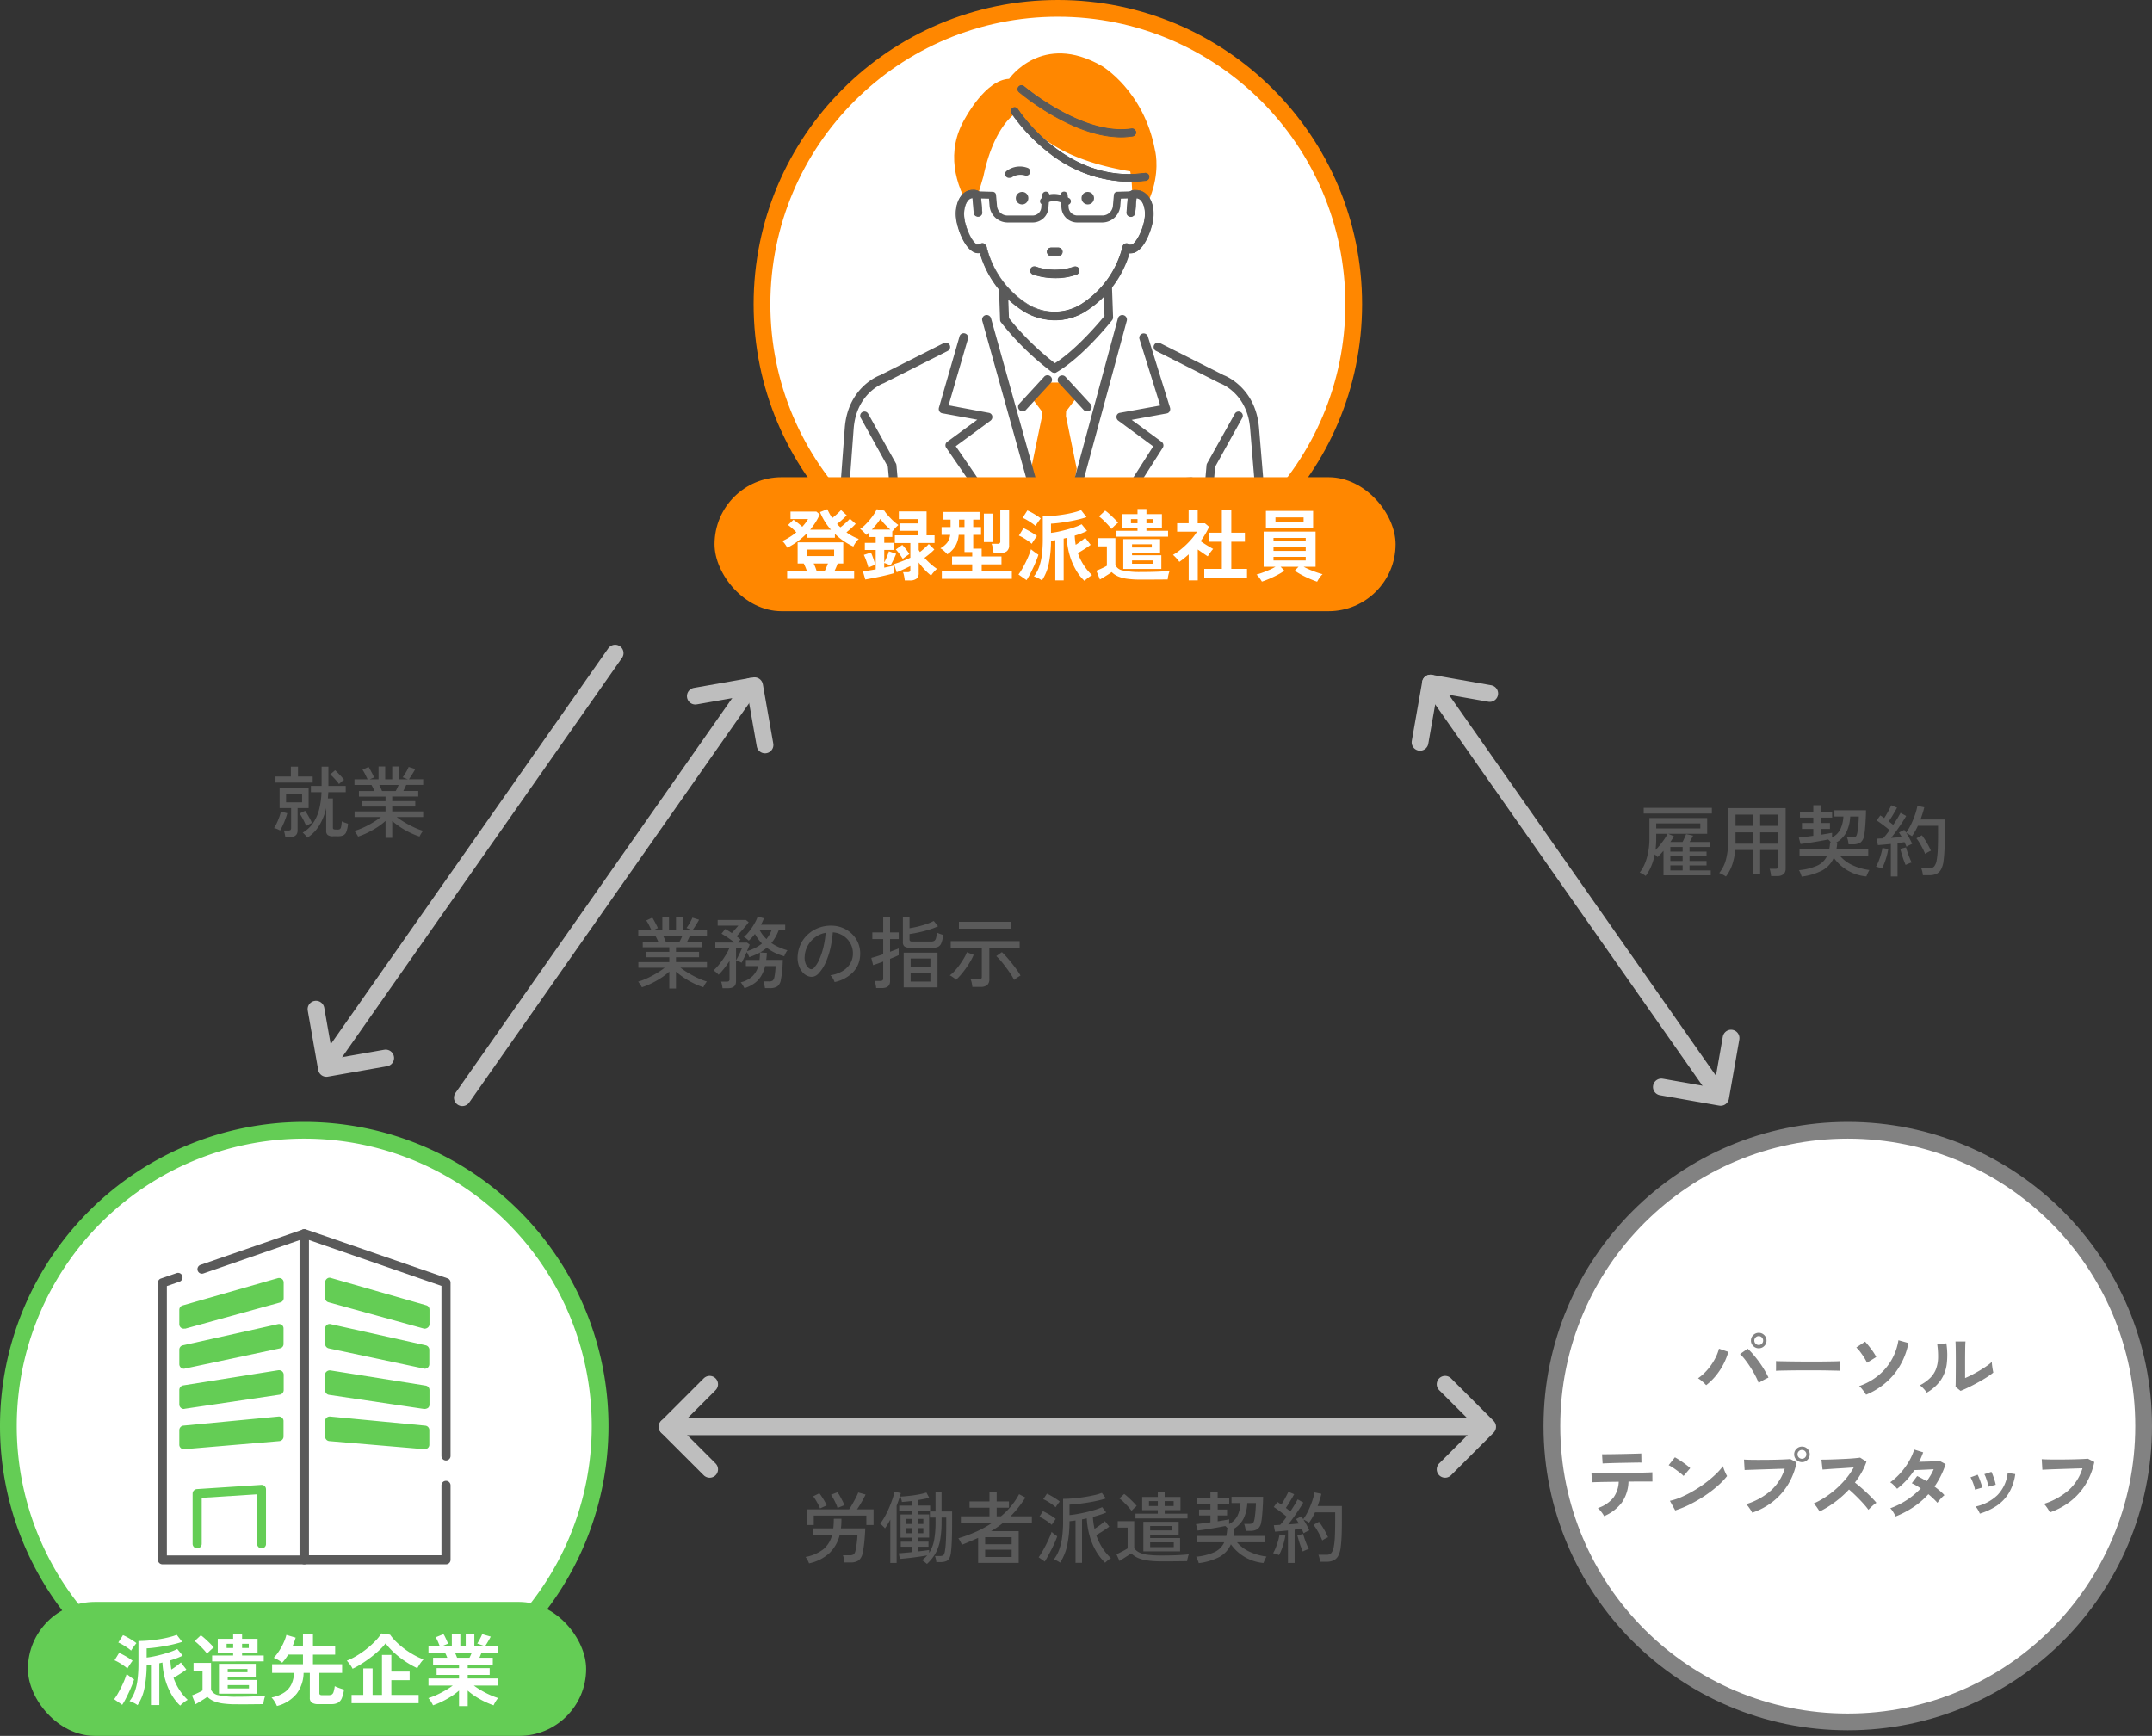
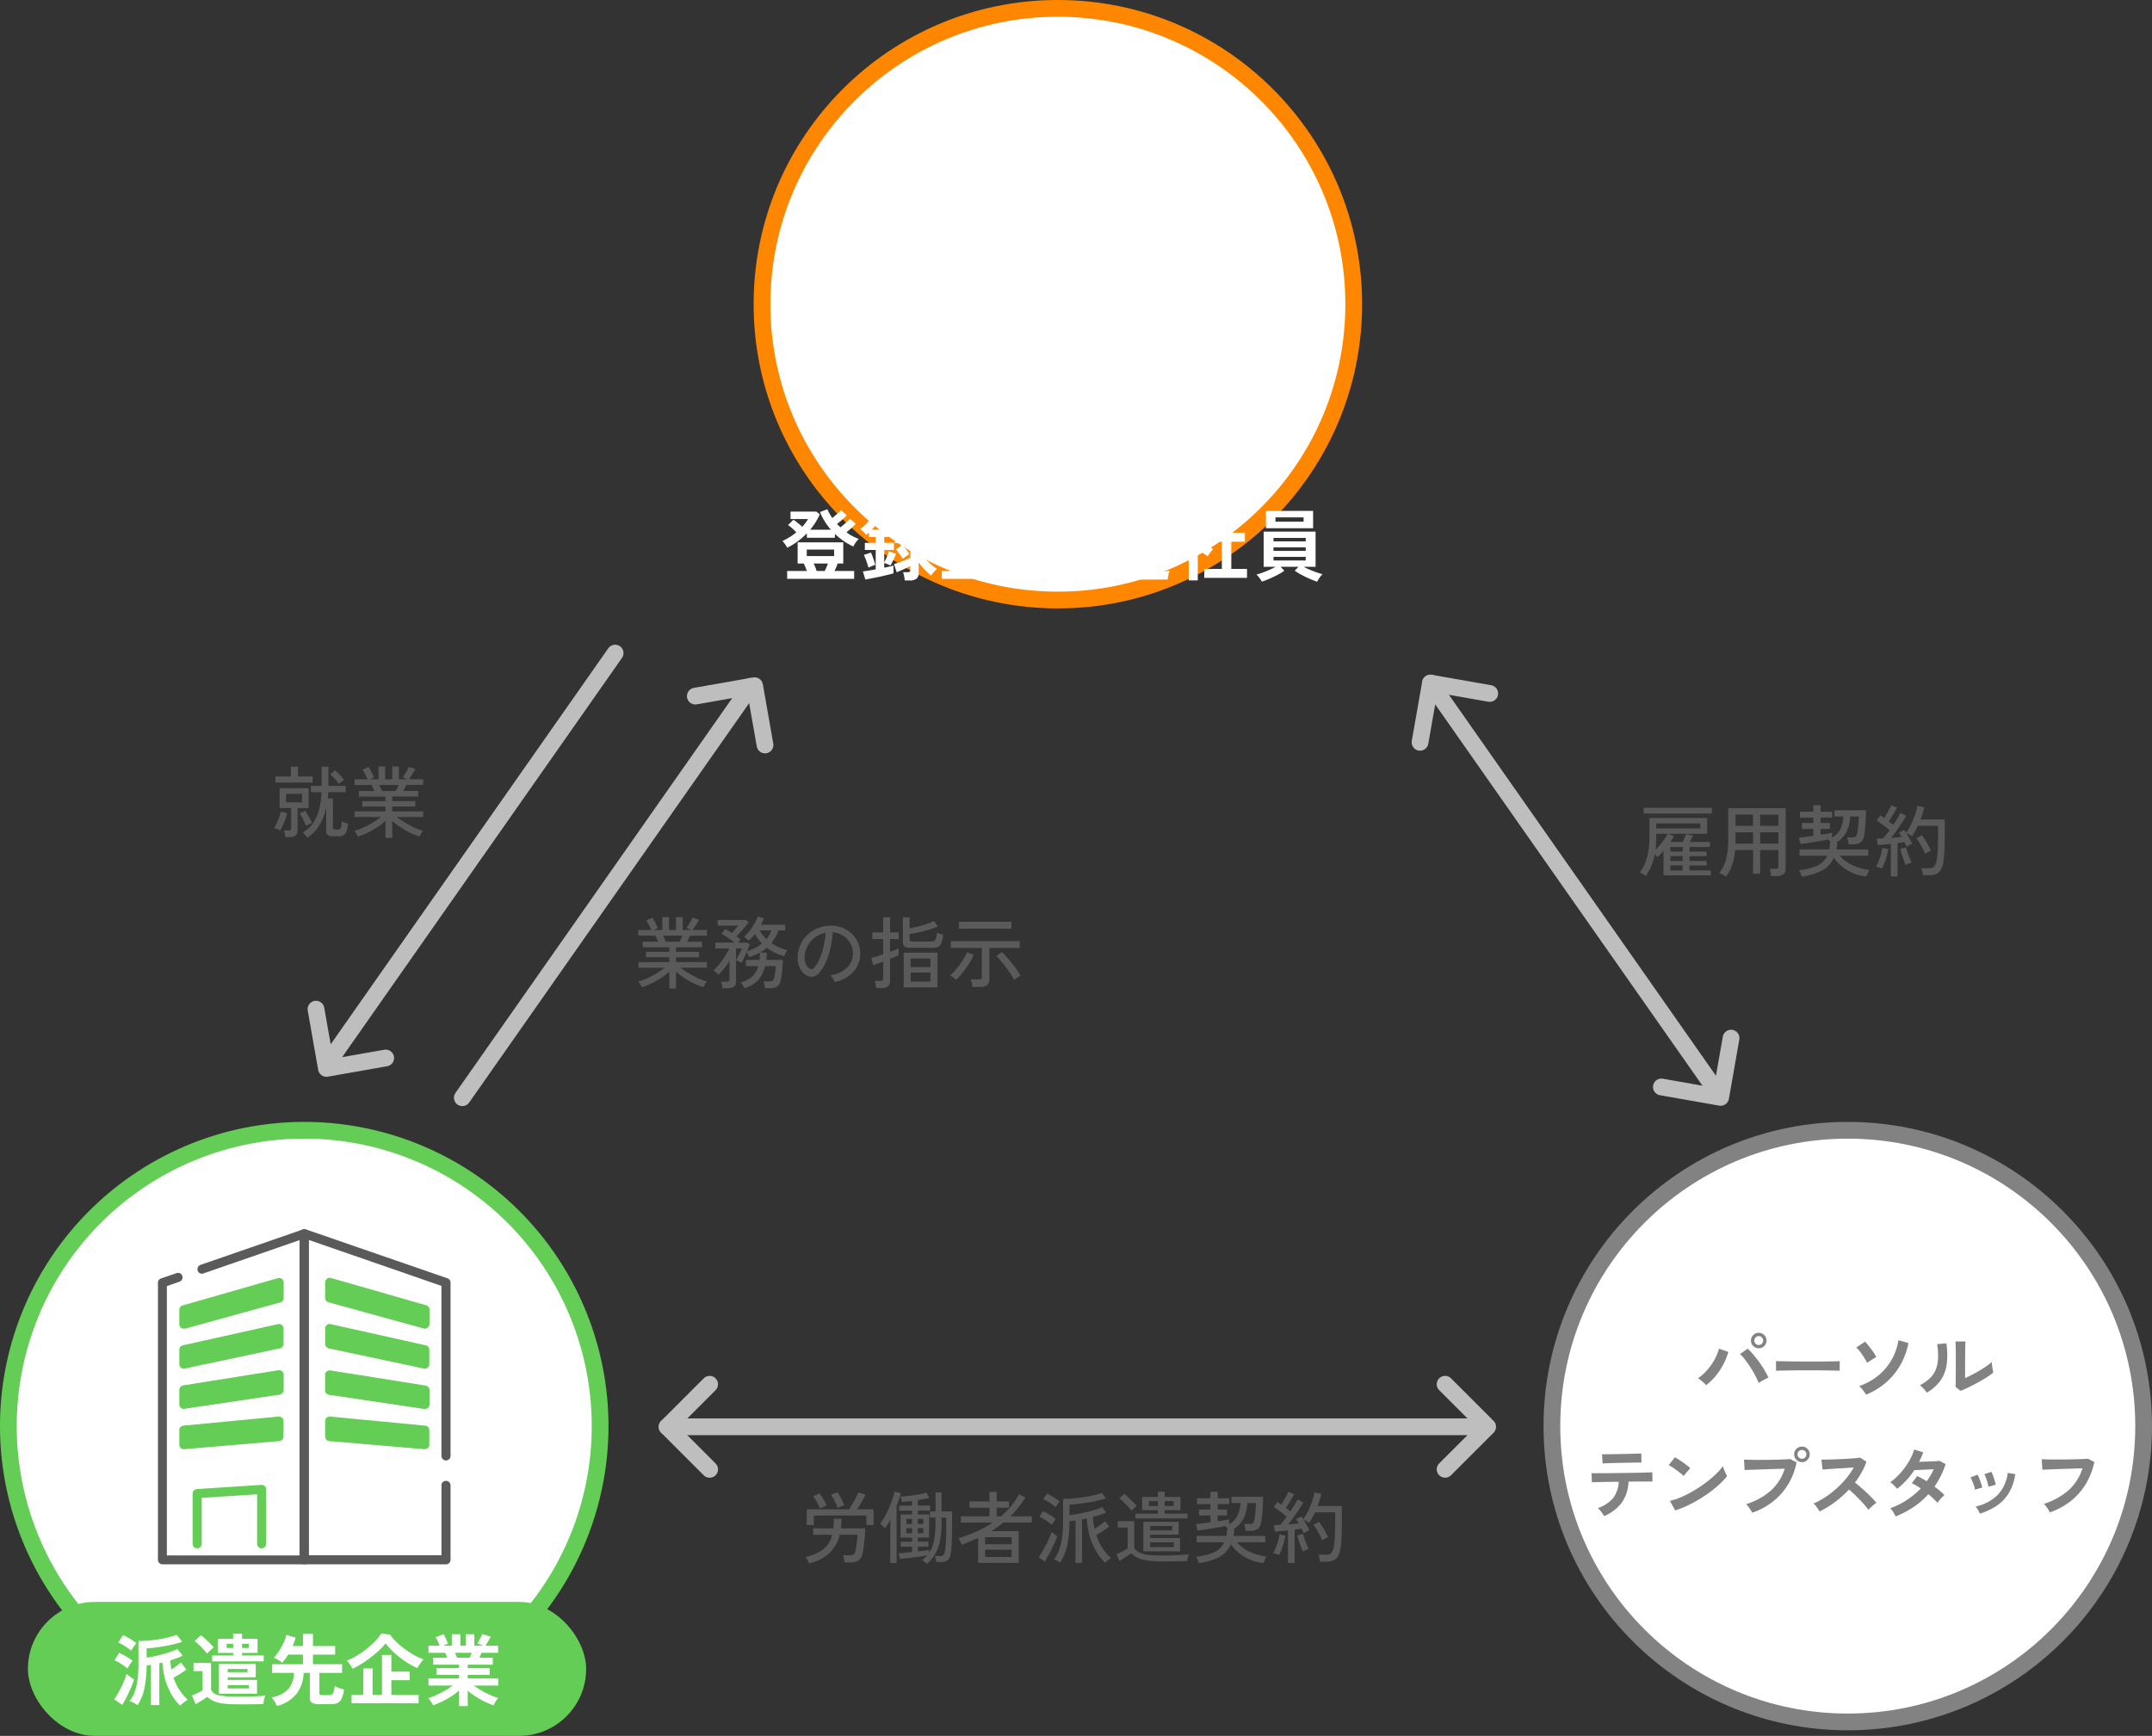
<svg xmlns="http://www.w3.org/2000/svg" width="385.5" height="311" viewBox="0 0 385.5 311">
  <rect x="0" y="0" width="385.5" height="311" fill="#333333" stroke="none" />
  <defs>
    <clipPath id="a">
      <rect width="52.719" height="60.348" fill="none" />
    </clipPath>
    <clipPath id="b">
-       <rect width="87" height="80" transform="translate(498 7747)" fill="#fff" stroke="#707070" stroke-width="1" />
-     </clipPath>
+       </clipPath>
    <clipPath id="c">
      <rect width="80.452" height="108.155" fill="none" />
    </clipPath>
  </defs>
  <g transform="translate(-352.5 -1263)">
    <g transform="translate(5.5 -6478)">
      <path d="M53,0A53,53,0,1,1,0,53,53,53,0,0,1,53,0Z" transform="translate(348.5 7943.5)" fill="#fff" stroke="#64cd55" stroke-width="3" />
      <rect width="100" height="24" rx="12" transform="translate(352 8028)" fill="#64cd55" />
      <path d="M-22.722,1.078A8.371,8.371,0,0,1-24.241-.847a11.772,11.772,0,0,1-1.134-2.646A13.289,13.289,0,0,1-25.9-6.636q-.14.028-.28.063t-.28.063V.98h-1.5v-7.2l-.4.056-.371.056a21.229,21.229,0,0,1-.392,4.06A8.6,8.6,0,0,1-30.352.994a4.532,4.532,0,0,0-.679-.406,4.876,4.876,0,0,0-.763-.322,5.747,5.747,0,0,0,.9-1.589,10.006,10.006,0,0,0,.525-2.2A22.866,22.866,0,0,0-30.2-6.566V-10.5q.91,0,1.89-.091t1.925-.245q.945-.154,1.736-.357a10.524,10.524,0,0,0,1.309-.413l.98,1.26q-.644.21-1.477.413t-1.722.357q-.889.154-1.715.259t-1.456.133v1.652q.63-.07,1.386-.231t1.519-.371q.763-.21,1.435-.448a8.642,8.642,0,0,0,1.148-.49l.966,1.19a9.945,9.945,0,0,1-1,.441q-.567.217-1.211.413.028.434.07.84t.112.8q.476-.294.938-.644t.77-.616l.98,1.26q-.434.336-1.085.749t-1.211.735A9.977,9.977,0,0,0-22.834-1.7,9.459,9.459,0,0,0-21.378.042a4.467,4.467,0,0,0-.448.287q-.266.189-.511.392A3.848,3.848,0,0,0-22.722,1.078ZM-33.11.938-34.552-.07a8.973,8.973,0,0,0,.651-.994q.329-.574.644-1.211t.56-1.246q.245-.609.385-1.085a4.014,4.014,0,0,0,.371.315q.245.189.511.378t.448.3q-.154.49-.4,1.1t-.546,1.246q-.3.637-.6,1.211A11.089,11.089,0,0,1-33.11.938Zm.938-6.51a7.7,7.7,0,0,0-.658-.511q-.406-.287-.847-.546a7,7,0,0,0-.805-.413l.826-1.344q.616.294,1.281.679a9.62,9.62,0,0,1,1.127.749,4.5,4.5,0,0,0-.3.4q-.189.273-.364.546A5.081,5.081,0,0,0-32.172-5.572Zm.658-3.206a5.575,5.575,0,0,0-.644-.5q-.406-.28-.847-.539a7,7,0,0,0-.805-.413l.84-1.316a7.64,7.64,0,0,1,.819.4q.441.245.868.518a8.039,8.039,0,0,1,.721.511q-.112.126-.308.392t-.378.532Q-31.43-8.932-31.514-8.778Zm15.736,7.714V-6.412h6.594V-4H-14.21v.476h5.25v2.464ZM-17-6.846V-7.9h3.766v-.462h-2.758v-2.534h2.758v-.91h1.6v.91h2.772v2.534h-2.772V-7.9h3.878v1.05ZM-12.628.84A17.541,17.541,0,0,1-15.113.693,6.082,6.082,0,0,1-16.765.245a3.776,3.776,0,0,1-1.1-.749q-.252.2-.637.441t-.777.483q-.392.238-.686.406l-.644-1.582q.238-.084.595-.238t.714-.329q.357-.175.581-.315V-5.11h-1.61V-6.58h3.136v4.83a1.774,1.774,0,0,0,1.358.959,14.132,14.132,0,0,0,3.206.273q1.792,0,3.08-.056t2.086-.168A3.5,3.5,0,0,0-7.616-.3a5.829,5.829,0,0,0-.14.6,4.751,4.751,0,0,0-.07.518q-.392,0-1.022.007l-1.337.014q-.707.007-1.351.007Zm-5.278-9.072a9.509,9.509,0,0,0-.637-.756q-.4-.434-.826-.84a8.819,8.819,0,0,0-.763-.658l1.106-1.036a5.825,5.825,0,0,1,.574.448q.322.28.658.6t.63.623q.294.3.462.511a3.377,3.377,0,0,0-.392.308q-.238.21-.462.434T-17.906-8.232ZM-14.21-2H-10.4v-.6H-14.21Zm0-2.912h3.542v-.574H-14.21Zm2.576-4.34h1.2V-10h-1.2Zm-2.772,0h1.176V-10h-1.176Zm9.016,10.4A5.329,5.329,0,0,0-5.8.364a3.931,3.931,0,0,0-.56-.742,6.2,6.2,0,0,0,2.282-.9A3.708,3.708,0,0,0-2.793-2.758a5.365,5.365,0,0,0,.469-2.03H-6.258V-6.342h5.53V-8.064H-3.374A8.669,8.669,0,0,1-4.452-6.608a5.631,5.631,0,0,0-.728-.5,5.475,5.475,0,0,0-.784-.385,6.613,6.613,0,0,0,.707-.854,11.581,11.581,0,0,0,.672-1.071,10.472,10.472,0,0,0,.546-1.134A7.111,7.111,0,0,0-3.7-11.592l1.666.49a14.173,14.173,0,0,1-.546,1.5H-.728v-2.17H1.064V-9.6H5.04v1.54H1.064v1.722H6.286v1.554H2.212v3.6a.38.38,0,0,0,.1.3A.663.663,0,0,0,2.73-.8H3.85A1.222,1.222,0,0,0,4.431-.91a.787.787,0,0,0,.322-.462A6.128,6.128,0,0,0,4.97-2.408a4.68,4.68,0,0,0,.483.217q.3.119.623.224t.546.161a5.842,5.842,0,0,1-.4,1.575,1.65,1.65,0,0,1-.7.805A2.36,2.36,0,0,1,4.4.812H2.072A2.079,2.079,0,0,1,.854.546,1.021,1.021,0,0,1,.5-.322V-4.788H-.616A6.369,6.369,0,0,1-1.855-1.064,6.632,6.632,0,0,1-5.39,1.148ZM7.98.644V-.84h2.1V-5.586h1.666V-.84h1.68V-8.008h1.68v2.982h3.276v1.54H15.106V-.84h4.886V.644ZM8.162-5.53a4.291,4.291,0,0,0-.448-.728,7.293,7.293,0,0,0-.588-.714,11.717,11.717,0,0,0,1.8-.9A16.094,16.094,0,0,0,10.71-9.114a16.2,16.2,0,0,0,1.54-1.4,7.74,7.74,0,0,0,1.064-1.344l1.568.224a8.985,8.985,0,0,0,1.169,1.351,14.825,14.825,0,0,0,1.5,1.26,15.185,15.185,0,0,0,1.666,1.064,12.231,12.231,0,0,0,1.652.763,5.348,5.348,0,0,0-.63.784,7.345,7.345,0,0,0-.476.784A15.96,15.96,0,0,1,17.6-6.846a16.4,16.4,0,0,1-1.981-1.547A12.544,12.544,0,0,1,14.07-10.08a8.956,8.956,0,0,1-1.127,1.232,20.059,20.059,0,0,1-1.547,1.3q-.84.637-1.687,1.169A13.8,13.8,0,0,1,8.162-5.53ZM27.23,1.162V-1.624A11.159,11.159,0,0,1,25.809-.56a16.356,16.356,0,0,1-1.624.91,13.88,13.88,0,0,1-1.617.672,3.861,3.861,0,0,0-.21-.413q-.14-.245-.308-.49a2.214,2.214,0,0,0-.322-.385A12.17,12.17,0,0,0,23.2-.833q.784-.357,1.547-.8A14.144,14.144,0,0,0,26.11-2.52H21.756V-3.794H27.23v-.63H23.212V-5.642H27.23v-.616H22.582V-7.5H25.13q-.1-.238-.2-.469a3.094,3.094,0,0,0-.21-.413H21.756V-9.66h1.988q-.14-.364-.329-.8a3.645,3.645,0,0,0-.385-.7l1.414-.574a4.766,4.766,0,0,1,.3.539q.161.329.3.644t.224.525l-.882.364h1.554v-2.058h1.526V-9.66h.966v-2.058h1.54V-9.66h1.652l-1.134-.392a5.468,5.468,0,0,0,.315-.511q.175-.315.336-.644a5.432,5.432,0,0,0,.231-.525l1.54.448q-.126.238-.308.56t-.357.609q-.175.287-.287.455H34.23v1.274H31.248q-.182.476-.364.882h2.394v1.246H28.784v.616h3.934v1.218H28.784v.63h5.46V-2.52H29.876a14.593,14.593,0,0,0,1.358.889,16,16,0,0,0,1.54.791,12.882,12.882,0,0,0,1.47.56,2.757,2.757,0,0,0-.308.385q-.168.245-.308.5a4.348,4.348,0,0,0-.21.42,14.765,14.765,0,0,1-1.6-.665,15.209,15.209,0,0,1-1.61-.9A12.345,12.345,0,0,1,28.784-1.61V1.162ZM26.88-7.5h2.226q.1-.2.2-.427t.2-.455h-3q.112.224.21.462T26.88-7.5Z" transform="translate(402 8045.5)" fill="#fff" />
      <g transform="translate(375.141 7961.068)" clip-path="url(#a)">
        <path d="M26.709,60.586H1.314A.811.811,0,0,1,.5,59.772V10.129a.778.778,0,0,1,.543-.754l2.8-.965a.8.8,0,0,1,1.025.513A.822.822,0,0,1,4.36,9.948L2.1,10.732V58.987H25.864V2.5L8.643,8.47a.8.8,0,0,1-1.025-.513A.822.822,0,0,1,8.13,6.932L26.437.6a.859.859,0,0,1,.754.121.8.8,0,0,1,.332.664V59.832a.8.8,0,0,1-.814.754" transform="translate(-0.349 -0.388)" fill="#5a5a5a" />
        <path d="M14.014,38.577a.834.834,0,0,1-.483-.151.787.787,0,0,1-.332-.633V35.2a.806.806,0,0,1,.6-.784l17.04-4.886a.882.882,0,0,1,.724.121.8.8,0,0,1,.332.664v2.775a.806.806,0,0,1-.6.784l-17.04,4.7a.649.649,0,0,0-.241,0" transform="translate(-9.219 -20.603)" fill="#64cd55" />
        <path d="M14.014,64.836a.819.819,0,0,1-.513-.181.849.849,0,0,1-.3-.633V61.428a.783.783,0,0,1,.633-.784l17.04-3.8a.829.829,0,0,1,.694.151.758.758,0,0,1,.3.633V60.4a.783.783,0,0,1-.633.784L14.2,64.806a.383.383,0,0,1-.181.03" transform="translate(-9.219 -39.684)" fill="#64cd55" />
        <path d="M14.014,91.216a.774.774,0,0,1-.543-.211.8.8,0,0,1-.271-.6V87.808a.839.839,0,0,1,.694-.814l17.04-2.714a.863.863,0,0,1,.664.181.838.838,0,0,1,.3.6v2.775a.839.839,0,0,1-.694.814l-17.04,2.533a.272.272,0,0,1-.151.03" transform="translate(-9.219 -58.856)" fill="#64cd55" />
        <path d="M14.014,117.635a.727.727,0,0,1-.543-.211.759.759,0,0,1-.271-.6v-2.594a.818.818,0,0,1,.724-.814l17.04-1.629a.815.815,0,0,1,.633.211.759.759,0,0,1,.271.6v2.775a.821.821,0,0,1-.754.814l-17.04,1.448Z" transform="translate(-9.219 -78.066)" fill="#64cd55" />
        <path d="M110.909,60.547H85.514a.811.811,0,0,1-.814-.814V1.314A.8.8,0,0,1,85.032.65.932.932,0,0,1,85.786.53L111.18,9.306a.806.806,0,0,1,.543.754V41.124a.814.814,0,0,1-1.629,0V10.663L86.329,2.43V58.918h23.766V46.4a.814.814,0,0,1,1.629,0V59.733a.811.811,0,0,1-.814.814" transform="translate(-59.155 -0.349)" fill="#5a5a5a" />
        <path d="M117.654,38.461a.513.513,0,0,1-.211-.03l-17.04-4.7a.806.806,0,0,1-.6-.784V30.167a.843.843,0,0,1,.332-.664.709.709,0,0,1,.724-.121l17.04,4.886a.806.806,0,0,1,.6.784v2.594a.787.787,0,0,1-.332.633.961.961,0,0,1-.513.181" transform="translate(-69.701 -20.486)" fill="#64cd55" />
        <path d="M117.654,64.836a.383.383,0,0,1-.181-.03l-17.04-3.619A.834.834,0,0,1,99.8,60.4V57.628a.849.849,0,0,1,.3-.633.808.808,0,0,1,.694-.151l17.04,3.8a.834.834,0,0,1,.633.784v2.594a.849.849,0,0,1-.3.633.819.819,0,0,1-.513.181" transform="translate(-69.701 -39.684)" fill="#64cd55" />
        <path d="M117.654,91.286h-.121l-17.04-2.533a.815.815,0,0,1-.694-.814V85.164a.7.7,0,0,1,.3-.6.863.863,0,0,1,.664-.181l17.04,2.714a.815.815,0,0,1,.694.814V90.5a.759.759,0,0,1-.271.6,1.149,1.149,0,0,1-.573.181" transform="translate(-69.701 -58.926)" fill="#64cd55" />
        <path d="M117.654,117.635h-.06l-17.04-1.448a.821.821,0,0,1-.754-.814V112.6a.759.759,0,0,1,.271-.6.815.815,0,0,1,.633-.211l17.04,1.629a.8.8,0,0,1,.724.814v2.594a.759.759,0,0,1-.271.6.939.939,0,0,1-.543.211" transform="translate(-69.701 -78.066)" fill="#64cd55" />
        <path d="M33.465,163.767a.811.811,0,0,1-.814-.814v-8.867l-9.922.633v8.234a.814.814,0,0,1-1.629,0v-8.988a.821.821,0,0,1,.754-.814l11.551-.754a.821.821,0,0,1,.6.211.842.842,0,0,1,.241.6v9.742a.768.768,0,0,1-.784.814" transform="translate(-14.736 -106.435)" fill="#64cd55" />
      </g>
    </g>
    <path d="M-47.572,1.092a3.65,3.65,0,0,0-.259-.581A3.059,3.059,0,0,0-48.2-.056,7.458,7.458,0,0,0-45-1.442a4.846,4.846,0,0,0,1.568-2.59h-3.388V-5.18h3.6A16.5,16.5,0,0,0-43.134-6.9h1.372q0,.448-.021.882t-.077.84h4.368q-.014.42-.056,1.015t-.1,1.239q-.063.644-.147,1.225t-.182.987A2.089,2.089,0,0,1-38.71.574a2.455,2.455,0,0,1-1.414.35h-1.092a3.764,3.764,0,0,0-.063-.413q-.049-.245-.1-.49A2.7,2.7,0,0,0-41.5-.364h1.19a1.229,1.229,0,0,0,.735-.161,1.249,1.249,0,0,0,.329-.679q.056-.224.119-.6t.112-.791q.049-.42.084-.8t.035-.637H-42.07A6.733,6.733,0,0,1-43.911-.756,7.785,7.785,0,0,1-47.572,1.092Zm-.42-6.874v-2.8h7.6a7.361,7.361,0,0,0,.434-.679q.238-.413.483-.861t.441-.847a6.3,6.3,0,0,0,.28-.637l1.316.364q-.154.336-.413.812t-.553.966q-.294.49-.574.882h2.968v2.8H-37.3V-7.476h-9.422v1.694Zm5.53-3.052a5.258,5.258,0,0,0-.287-.756q-.2-.448-.441-.889a5.849,5.849,0,0,0-.448-.721l1.162-.448a5.293,5.293,0,0,1,.448.693q.238.427.455.861a6.545,6.545,0,0,1,.329.756ZM-45.6-8.75a7.179,7.179,0,0,0-.329-.714q-.217-.42-.462-.819a5.788,5.788,0,0,0-.441-.637l1.106-.546a6.918,6.918,0,0,1,.469.651q.259.4.5.812a5.128,5.128,0,0,1,.35.707Zm19.152,9.94q-.154-.14-.434-.364a1.544,1.544,0,0,0-.462-.28q.266-.21.5-.427t.441-.455q-.476.084-1.127.182t-1.351.189q-.7.091-1.33.154T-31.29.294L-31.5-.714q.392-.028,1.036-.084t1.358-.126V-1.89h-2.03v-.9h2.03v-.728h-2.072V-7.672h2.072v-.672h-2.31v-.91h2.31v-.826l-.966.1q-.462.049-.868.077a3.165,3.165,0,0,0-.1-.49,3.177,3.177,0,0,0-.154-.476q.714-.042,1.561-.133t1.666-.245a11.512,11.512,0,0,0,1.421-.35l.518.952q-.42.1-.952.2t-1.106.2v.98h2.212v.91h-2.212v.672h2.03v4.158h-2.03v.728h1.918v.9h-1.918v.854q.616-.07,1.162-.14t.868-.126v.518a6.119,6.119,0,0,0,.889-2.261,17.751,17.751,0,0,0,.259-3.325v-.742h-1.008V-8.2h1.008v-3.43h1.078V-8.2h1.89V-6.23q0,1.428-.028,2.429t-.07,1.687q-.042.686-.112,1.2A2.927,2.927,0,0,1-22.456.2a1.143,1.143,0,0,1-.623.525,3.164,3.164,0,0,1-1.029.14h-.658a3.578,3.578,0,0,0-.091-.574,2.765,2.765,0,0,0-.161-.518h.826a1.609,1.609,0,0,0,.546-.07.513.513,0,0,0,.28-.287,2.388,2.388,0,0,0,.154-.637q.07-.42.119-1.022t.077-1.561q.028-.959.028-2.429v-.882h-.84v.742a18.415,18.415,0,0,1-.245,3.213,7.831,7.831,0,0,1-.819,2.408A7.6,7.6,0,0,1-26.446,1.19Zm-6.566-.168v-7.77q-.238.448-.476.847t-.476.721a2.355,2.355,0,0,0-.238-.266q-.168-.168-.343-.336a1.934,1.934,0,0,0-.287-.238A8.8,8.8,0,0,0-34-7.28a16.7,16.7,0,0,0,.763-1.561q.35-.819.609-1.589a9.322,9.322,0,0,0,.357-1.33l1.148.266q-.14.5-.329,1.071t-.427,1.169V1.022Zm2.884-5.334h1.022v-.91h-1.022Zm0-1.652h1.022v-.91h-1.022Zm2.044,1.652h.994v-.91h-.994Zm0-1.652h.994v-.91h-.994Zm10.808,6.972v-4.48q-.686.308-1.414.616t-1.5.616a2.334,2.334,0,0,0-.161-.371q-.119-.231-.252-.462a2.333,2.333,0,0,0-.217-.329A26.292,26.292,0,0,0-17.549-4.62a18.968,18.968,0,0,0,2.863-1.6H-20.37v-1.12h5.124v-1.54h-3.57V-10h3.57v-1.722h1.288V-10h2.2v1.12h-2.2v1.54h.77A13.3,13.3,0,0,0-9.94-11.3l1.134.6a21.662,21.662,0,0,1-1.3,1.82,18.658,18.658,0,0,1-1.372,1.54h3.822v1.12H-12.74a17.248,17.248,0,0,1-2.212,1.54h4.942V1.008Zm1.26-1.064h4.746v-1.3h-4.746Zm0-2.282h4.746V-3.6h-4.746ZM.168.994V-6.594q-.28.042-.553.077t-.525.063a21.141,21.141,0,0,1-.4,4.242A9.133,9.133,0,0,1-2.6.966a2.251,2.251,0,0,0-.315-.21Q-3.136.63-3.353.525A2.54,2.54,0,0,0-3.71.378,6.6,6.6,0,0,0-2.786-1.3a10.36,10.36,0,0,0,.546-2.24,21.792,21.792,0,0,0,.182-3.01v-3.92q.84,0,1.827-.084t1.967-.238q.98-.154,1.806-.343a9.034,9.034,0,0,0,1.344-.4l.728.994q-.644.21-1.491.4t-1.757.336Q1.456-9.66.6-9.562T-.91-9.436V-7.56q.658-.056,1.456-.2t1.617-.336q.819-.2,1.54-.42a10.362,10.362,0,0,0,1.239-.462l.728.952a9.819,9.819,0,0,1-1.078.406q-.616.2-1.316.392A14.083,14.083,0,0,0,3.57-5.1q.49-.294,1.008-.679a10.943,10.943,0,0,0,.854-.693l.784.98q-.476.364-1.141.791t-1.2.721a10.614,10.614,0,0,0,1.106,2.3A9.3,9.3,0,0,0,6.51.154a3.43,3.43,0,0,0-.336.224Q5.964.532,5.768.7a3,3,0,0,0-.294.28,9.6,9.6,0,0,1-1.6-2.03A11.528,11.528,0,0,1,2.723-3.738a14.276,14.276,0,0,1-.539-3.234q-.21.056-.427.1L1.33-6.79V.994ZM-5.348.77-6.44,0q.294-.406.637-.987t.672-1.232q.329-.651.6-1.267A10.232,10.232,0,0,0-4.116-4.55q.084.084.273.245t.4.315a3.43,3.43,0,0,0,.336.224q-.14.434-.406,1.043t-.6,1.26q-.329.651-.651,1.239T-5.348.77Zm1.26-6.58a6.173,6.173,0,0,0-.644-.518q-.392-.28-.812-.532a5.47,5.47,0,0,0-.77-.392L-5.67-8.26a13.239,13.239,0,0,1,1.218.651,8.37,8.37,0,0,1,1.078.749q-.07.084-.224.3t-.294.427A3.322,3.322,0,0,0-4.088-5.81Zm.7-3.15a6.173,6.173,0,0,0-.644-.518q-.392-.28-.812-.532a5.47,5.47,0,0,0-.77-.392l.658-.994a8.306,8.306,0,0,1,.777.4q.427.245.833.511a6.936,6.936,0,0,1,.686.5q-.07.084-.231.294t-.3.413A2.884,2.884,0,0,0-3.388-8.96Zm15.708,7.9V-6.356h6.328v2.3h-5.11v.616H18.9v2.38ZM10.906-6.958v-.854h4v-.63h-2.8v-2.366h2.8v-.938h1.232v.938H18.97v2.366H16.142v.63H20.23v.854ZM15.526.728a17.33,17.33,0,0,1-2.45-.147A6.557,6.557,0,0,1,11.361.119,4.173,4.173,0,0,1,10.136-.7q-.252.182-.644.434l-.784.5Q8.316.49,8.05.672L7.5-.546q.238-.1.616-.287t.763-.4q.385-.21.623-.364V-5.32H7.728V-6.468h2.954v4.844a2.433,2.433,0,0,0,.945.777,5.04,5.04,0,0,0,1.547.406,19.445,19.445,0,0,0,2.352.119q1.694,0,2.9-.056t2.037-.154a3.4,3.4,0,0,0-.112.336q-.07.238-.126.49A3.379,3.379,0,0,0,20.16.7q-.35,0-.9.007l-1.2.014q-.644.007-1.3.007Zm-5.32-9.044a7.949,7.949,0,0,0-.623-.756q-.385-.42-.8-.826a5.657,5.657,0,0,0-.763-.644l.868-.8a8.052,8.052,0,0,1,.77.637q.434.4.84.812a7.816,7.816,0,0,1,.63.707q-.1.07-.287.238t-.371.35Q10.29-8.414,10.206-8.316Zm3.332,6.5h4.228v-.854H13.538Zm0-3h3.948V-5.6H13.538Zm2.6-4.368h1.61v-.882h-1.61Zm-2.814,0H14.91v-.882H13.328ZM22.246,1.05q-.056-.2-.2-.574A3.356,3.356,0,0,0,21.77-.1a10.432,10.432,0,0,0,3.276-.819A3.637,3.637,0,0,0,26.81-2.688H21.868V-3.822h5.306a8.238,8.238,0,0,0,.168-1.26h.14a2.921,2.921,0,0,0-.245-.294,2.019,2.019,0,0,0-.245-.224q-.7.14-1.6.3T23.6-5.005q-.889.133-1.561.217l-.294-1.148q.476-.042,1.162-.133l1.428-.189V-7.49H22.3V-8.554h2.03V-9.52H21.938v-1.064h2.394v-1.162h1.3v1.162h2.072V-9.52H25.634v.966h1.68V-7.49h-1.68v1.05q.616-.1,1.148-.189t.91-.161q0,.1-.007.364t-.007.476A3.4,3.4,0,0,0,29.162-7.4a6.011,6.011,0,0,0,.56-2.317h-1.61v-1.12h5.656q0,.518-.028,1.141t-.07,1.26q-.042.637-.1,1.19t-.133.917a1.931,1.931,0,0,1-.651,1.267,2.4,2.4,0,0,1-1.379.329h-.756a4.356,4.356,0,0,0-.1-.644,2.947,2.947,0,0,0-.182-.6h.84a1.911,1.911,0,0,0,.567-.063.472.472,0,0,0,.28-.238,2.076,2.076,0,0,0,.161-.525q.056-.28.119-.812t.1-1.113q.042-.581.042-.987H30.94a7.154,7.154,0,0,1-.672,2.786A4.546,4.546,0,0,1,28.42-5.04h.21q-.028.336-.07.637t-.1.581h5.712v1.134H29.092A6.509,6.509,0,0,0,31.381-.98a10.279,10.279,0,0,0,3,.854A2.776,2.776,0,0,0,34.2.189q-.112.217-.21.448t-.154.385A8.014,8.014,0,0,1,28-2.324,4.725,4.725,0,0,1,25.935-.056,10.97,10.97,0,0,1,22.246,1.05ZM38.22,1.022V-4.8q-.672.07-1.288.126T35.9-4.592l-.21-1.148q.224-.014.511-.028L36.82-5.8q.252-.266.56-.651T38-7.266q-.308-.266-.714-.581t-.826-.623q-.42-.308-.784-.532l.658-.91.336.217q.182.119.364.259.224-.336.469-.77t.462-.847q.217-.413.329-.679l1.036.434q-.308.574-.714,1.253t-.77,1.2q.224.168.427.329t.371.3q.434-.63.784-1.218t.532-.938l1.008.56q-.308.546-.763,1.239t-.959,1.393q-.5.7-.98,1.3.532-.042,1.022-.084t.882-.084q-.126-.224-.252-.427t-.238-.371l.938-.476a5.9,5.9,0,0,1,.336.5A8.848,8.848,0,0,0,41.839-8.3a15.437,15.437,0,0,0,.714-1.736,11.012,11.012,0,0,0,.427-1.582l1.232.252q-.126.518-.3,1.071T43.54-9.184h4.34V-6.8q0,1.274-.021,2.184t-.07,1.575q-.049.665-.119,1.211a4.391,4.391,0,0,1-.448,1.582,1.851,1.851,0,0,1-.84.812A2.931,2.931,0,0,1,45.15.8H43.96a3.52,3.52,0,0,0-.1-.651,3.768,3.768,0,0,0-.189-.6h1.47a1.106,1.106,0,0,0,.84-.308,2.457,2.457,0,0,0,.462-1.19,12.762,12.762,0,0,0,.182-1.771q.056-1.141.056-3.087V-8.05H43.064a10.718,10.718,0,0,1-.5.98A9.9,9.9,0,0,1,42-6.188a4.76,4.76,0,0,0-.49-.308,3.573,3.573,0,0,0-.518-.252q.308.462.588.987t.462.945q-.182.07-.518.238a4.981,4.981,0,0,0-.5.28q-.07-.182-.161-.392t-.2-.434q-.266.042-.581.084t-.665.1V1.022Zm-1.6-1.414A2.588,2.588,0,0,0,36.3-.518q-.21-.07-.413-.133a1.866,1.866,0,0,0-.329-.077,6.772,6.772,0,0,0,.476-.987,12.736,12.736,0,0,0,.42-1.232,10.483,10.483,0,0,0,.266-1.141l1.036.21a11.218,11.218,0,0,1-.259,1.2,12.692,12.692,0,0,1-.406,1.253A8.519,8.519,0,0,1,36.624-.392ZM44.366-3.01q-.182-.462-.441-.973t-.553-.994A7.985,7.985,0,0,0,42.8-5.81l.98-.546a13.152,13.152,0,0,1,.882,1.33A14.166,14.166,0,0,1,45.4-3.584a4.01,4.01,0,0,0-.539.259A3.518,3.518,0,0,0,44.366-3.01Zm-3.5,1.974q-.154-.364-.35-.9t-.357-1.085Q40-3.57,39.9-3.92l1.036-.266q.1.378.273.889t.378,1q.2.49.371.826a1.657,1.657,0,0,0-.336.1q-.224.084-.434.182T40.866-1.036Z" transform="translate(544.997 1542)" fill="#5a5a5a" />
    <g transform="translate(4 -6494.17)">
      <path d="M76.937,450.5l-7.623-7.623,7.623-7.623" transform="translate(398.686 7569.919)" fill="none" stroke="#bebebe" stroke-linecap="round" stroke-linejoin="round" stroke-width="3" />
      <line x1="146.5" transform="translate(468 8012.793)" fill="none" stroke="#bebebe" stroke-linecap="round" stroke-linejoin="round" stroke-width="3" />
      <path d="M407.314,435.251l7.623,7.623-7.623,7.623" transform="translate(200.056 7569.919)" fill="none" stroke="#bebebe" stroke-linecap="round" stroke-linejoin="round" stroke-width="3" />
    </g>
    <g transform="translate(1.5 -6477)">
      <line x2="90" transform="matrix(0.574, -0.819, 0.819, 0.574, 433.82, 7936.668)" fill="none" stroke="#bebebe" stroke-linecap="round" stroke-linejoin="round" stroke-width="3" />
      <path d="M407.314,395.687l7.623,7.623-7.623,7.623" transform="matrix(0.574, -0.819, 0.819, 0.574, -82.311, 7971.183)" fill="none" stroke="#bebebe" stroke-linecap="round" stroke-linejoin="round" stroke-width="3" />
    </g>
    <g transform="translate(1.5 -6477)">
      <line x2="90" transform="matrix(-0.574, 0.819, -0.819, -0.574, 461.195, 7857.006)" fill="none" stroke="#bebebe" stroke-linecap="round" stroke-linejoin="round" stroke-width="3" />
      <path d="M0,15.246,7.623,7.623,0,0" transform="matrix(-0.574, 0.819, -0.819, -0.574, 420.092, 7929.55)" fill="none" stroke="#bebebe" stroke-linecap="round" stroke-linejoin="round" stroke-width="3" />
    </g>
    <g transform="translate(56.922 -6518.124)">
      <line x2="90" transform="matrix(0.574, 0.819, -0.819, 0.574, 551.823, 7903.496)" fill="none" stroke="#bebebe" stroke-linecap="round" stroke-linejoin="round" stroke-width="3" />
      <path d="M0,15.246,7.623,7.623,0,0" transform="matrix(0.574, 0.819, -0.819, 0.574, 605.674, 7967.113)" fill="none" stroke="#bebebe" stroke-linecap="round" stroke-linejoin="round" stroke-width="3" />
      <path d="M7.623,15.246,0,7.623,7.623,0" transform="matrix(0.574, 0.819, -0.819, 0.574, 558.067, 7899.124)" fill="none" stroke="#bebebe" stroke-linecap="round" stroke-linejoin="round" stroke-width="3" />
    </g>
    <g transform="translate(-1.5 -6478)">
      <circle cx="53" cy="53" r="53" transform="translate(490.5 7742.5)" fill="#fff" stroke="#ff8700" stroke-width="3" />
      <g transform="translate(1.5)" clip-path="url(#b)">
        <g transform="translate(500.832 7750.569)">
          <g clip-path="url(#c)">
            <path d="M82.461,229.15v-.112L79.749,189.55s-.28-6.4-5.843-8.775l-14.12-7.685.056-.056H59.7l-4.138-3.521L43.206,170.6l-12.358-1.09-4.138,3.521h-.14l.056.056-14.12,7.378c-5.564,2.375-5.844,8.775-5.844,8.775l-2.712,39.8v.112h0c0,.056.028-.224.056-.559a5.071,5.071,0,0,1-.028.559c0,.224-.028.447-.056.755H82.461c-.028-.279-.028-.531-.056-.755,0-.279-.028-.475-.028-.559.056.335.084.643.084.559h0" transform="translate(-2.826 -122.141)" fill="#fff" />
            <path d="M114.976,158.368l-8.36-.755-2.293,3.409,11.044,43.037,12.106-43.037-1.342-2.655Z" transform="translate(-75.155 -113.566)" fill="#fff" />
            <path d="M112.114,141.6l-.391-11.29H130.4l.391,10.9s-5.061,6.428-9.73,9.138a49.9,49.9,0,0,1-8.947-8.747" transform="translate(-80.486 -93.895)" fill="#fff" />
            <path d="M118.972,149.115a.943.943,0,0,1-.475-.14,49.635,49.635,0,0,1-9.115-8.915.687.687,0,0,1-.168-.447l-.391-11.29a.78.78,0,0,1,.224-.559.862.862,0,0,1,.559-.252h18.677a.776.776,0,0,1,.783.755l.391,10.9a.78.78,0,0,1-.168.5c-.224.279-5.2,6.567-9.954,9.334a.516.516,0,0,1-.363.112m-8.164-9.809a49.017,49.017,0,0,0,8.22,8.076c3.886-2.459,8-7.378,8.891-8.468l-.363-9.837H110.445Z" transform="translate(-78.397 -91.878)" fill="#5a5a5a" />
            <path d="M135.854,217.021l.028-.838,2.125-2.823-1.957-2.347H131.38l-1.957,2.347,2.125,2.823.028.838-1.957,9.446L132,237.115l.643,2.068c0,.335.2,2.739.531,2.739l.252.643.895-.391,1.174-2.99-.168,1.537,2.46-14.253Z" transform="translate(-93.237 -152.043)" fill="#ff8700" />
            <path d="M122.587,212.749a.757.757,0,0,1-.559-.224.8.8,0,0,1-.056-1.146l4.474-4.863a.811.811,0,0,1,1.2,1.09l-4.474,4.863a.787.787,0,0,1-.587.279" transform="translate(-87.715 -148.609)" fill="#5a5a5a" />
            <path d="M152.36,212.821a.868.868,0,0,1-.615-.252l-4.474-4.863a.811.811,0,0,1,1.2-1.09l4.474,4.863a.8.8,0,0,1-.056,1.146.883.883,0,0,1-.531.2" transform="translate(-105.941 -148.681)" fill="#5a5a5a" />
            <path d="M141.406,215.365a.774.774,0,0,1-.252-.028.826.826,0,0,1-.531-1.034l.895-2.795L153.2,168.332a.824.824,0,0,1,1.594.419l-11.715,43.2v.028l-.895,2.795a.805.805,0,0,1-.783.587" transform="translate(-101.278 -120.847)" fill="#5a5a5a" />
            <path d="M110.554,208.8a.782.782,0,0,1-.783-.587l-11.016-39.46a.814.814,0,0,1,1.566-.447l11.016,39.46a.835.835,0,0,1-.559,1.006.7.7,0,0,1-.224.028" transform="translate(-71.124 -120.847)" fill="#5a5a5a" />
            <path d="M195.23,273.989a.824.824,0,0,1-.811-.783.836.836,0,0,1,.783-.866l9.87-.531a.825.825,0,1,1,.084,1.649l-9.87.531Z" transform="translate(-140.06 -195.848)" fill="#5a5a5a" />
            <path d="M233.1,272.945h-.084a.8.8,0,0,1-.7-.838l2.852-32.921a.82.82,0,0,1,.084-.279l4.977-8.915a.763.763,0,0,1,1.342.727l-4.865,8.775-2.852,32.753a.74.74,0,0,1-.755.7" transform="translate(-167.362 -165.433)" fill="#5a5a5a" />
            <path d="M28.411,272.247,25.56,239.494l-4.865-8.775a.763.763,0,0,1,1.342-.727l4.977,8.915a.82.82,0,0,1,.084.279l2.852,32.921a.8.8,0,0,1-.7.838h-.084a.74.74,0,0,1-.755-.7" transform="translate(-14.845 -165.433)" fill="#5a5a5a" />
            <path d="M90.64,4.559s5.871-8.5,16.636-2.292c0,0,7.493,4.416,9.478,15.007,0,0,3.271,11.542-12.414,20.68L90.137,35.5S75.6,23.646,82.784,11.574c.028,0,3.607-6.847,7.857-7.015" transform="translate(-58.201 0)" fill="#ff8700" />
            <path d="M117.221,52.827a3.179,3.179,0,0,0-1.314.279,22.882,22.882,0,0,0-.336-4.36c-18.593-3.1-18.845-11.709-20.746-10.256,0,0-3.747,2.4-5.564,11.178l-.979,3.3a1.811,1.811,0,0,0-1.006-.14c-1.454.252-2.293,2.32-1.9,4.639s1.874,5.394,3.327,5.17a1.818,1.818,0,0,0,.643-.252,17.677,17.677,0,0,0,7.968,10.927,9.9,9.9,0,0,0,9.869,0,17.748,17.748,0,0,0,7.968-10.927,1.817,1.817,0,0,0,.643.252c1.454.252,2.936-2.851,3.327-5.17s-.447-4.388-1.9-4.639" transform="translate(-61.436 -27.616)" fill="#fff" />
            <path d="M162.423,89.928a1.118,1.118,0,1,0,1.118-1.118,1.087,1.087,0,0,0-1.118,1.118" transform="translate(-117.01 -63.99)" fill="#5a5a5a" />
            <path d="M142.48,126.01a.71.71,0,0,0,.7-.7.692.692,0,0,0-.7-.7h-1.258a.71.71,0,0,0-.7.7.692.692,0,0,0,.7.7Z" transform="translate(-101.234 -89.788)" fill="#5a5a5a" />
            <path d="M142.408,125.966H141.15a.727.727,0,1,1,0-1.453h1.258a.74.74,0,0,1,.727.727.705.705,0,0,1-.727.727m-1.23-1.369a.643.643,0,1,0,0,1.286h1.258a.643.643,0,1,0,0-1.286Z" transform="translate(-101.162 -89.716)" fill="#5a5a5a" />
            <path d="M142.336,126.022h-1.258a.755.755,0,1,1,0-1.509h1.258a.755.755,0,1,1,0,1.509m-1.23-1.369a.615.615,0,1,0,0,1.23h1.258a.615.615,0,1,0,0-1.23Z" transform="translate(-101.089 -89.716)" fill="#5a5a5a" />
            <path d="M129.905,137.244a.662.662,0,0,0,.391.866,12.821,12.821,0,0,0,4,.643,11.159,11.159,0,0,0,3.775-.643.681.681,0,1,0-.447-1.286,10.966,10.966,0,0,1-6.822,0,.745.745,0,0,0-.895.419" transform="translate(-93.552 -98.563)" fill="#5a5a5a" />
            <path d="M134.224,138.78a12.2,12.2,0,0,1-4-.643.716.716,0,1,1,.5-1.341,10.77,10.77,0,0,0,6.794,0,.725.725,0,0,1,.923.419.78.78,0,0,1-.028.559.71.71,0,0,1-.391.363,11.434,11.434,0,0,1-3.8.643m-3.747-1.956a.7.7,0,0,0-.615.419.632.632,0,0,0,.028.5.546.546,0,0,0,.363.335,12.133,12.133,0,0,0,3.97.643,10.871,10.871,0,0,0,3.747-.643.612.612,0,0,0,.363-.335.632.632,0,0,0,.028-.5.665.665,0,0,0-.839-.391,10.942,10.942,0,0,1-6.85,0,.476.476,0,0,0-.2-.028" transform="translate(-93.48 -98.534)" fill="#5a5a5a" />
            <path d="M134.08,138.665a12.682,12.682,0,0,1-4.026-.643.761.761,0,1,1,.531-1.425,10.7,10.7,0,0,0,6.766,0,.851.851,0,0,1,.587.028.648.648,0,0,1,.391.419.85.85,0,0,1-.028.587.723.723,0,0,1-.419.391,10.658,10.658,0,0,1-3.8.643m-3.747-1.956a.608.608,0,0,0-.559.391.506.506,0,0,0,.028.447.6.6,0,0,0,.336.307,12.132,12.132,0,0,0,3.97.643,11.107,11.107,0,0,0,3.747-.643.6.6,0,0,0,.335-.307.62.62,0,0,0,.028-.447.6.6,0,0,0-.308-.335.688.688,0,0,0-.475-.028,11.041,11.041,0,0,1-6.878,0c-.084,0-.168-.028-.224-.028" transform="translate(-93.337 -98.391)" fill="#5a5a5a" />
            <path d="M86.659,88.506l.251,3.158a.666.666,0,0,1-.615.727h-.056a.671.671,0,0,1-.671-.615l-.224-2.683h-.252c-.922.14-1.678,1.789-1.342,3.857.419,2.431,1.817,4.723,2.516,4.611a2.192,2.192,0,0,0,.391-.14.688.688,0,0,1,.615-.056.715.715,0,0,1,.419.475,17.063,17.063,0,0,0,7.661,10.508,9.149,9.149,0,0,0,9.171,0,17.062,17.062,0,0,0,7.661-10.508.654.654,0,0,1,.419-.475.681.681,0,0,1,.615.056.741.741,0,0,0,.391.14c.7.112,2.125-2.18,2.516-4.611.336-2.068-.419-3.689-1.342-3.857h-.223l-.224,2.683a.67.67,0,0,1-.671.615h-.056a.683.683,0,0,1-.615-.727l.252-3.074s-.028-.894,1.286-.838a3.566,3.566,0,0,1,.531.028c1.845.307,2.936,2.683,2.46,5.422-.363,2.068-1.817,5.757-3.83,5.757a.952.952,0,0,1-.28-.028h-.056a18.485,18.485,0,0,1-8.081,10.62,10.3,10.3,0,0,1-5.256,1.425,10.58,10.58,0,0,1-5.34-1.453A18.446,18.446,0,0,1,86.6,98.93h-.056c-2.153.363-3.747-3.549-4.11-5.729-.475-2.739.615-5.114,2.46-5.422a1.85,1.85,0,0,1,.392-.028c-.056-.028,1.146-.168,1.37.755" transform="translate(-59.308 -63.211)" fill="#5a5a5a" />
            <path d="M99.751,110.8a10.7,10.7,0,0,1-5.368-1.453A18.4,18.4,0,0,1,86.3,98.757h-.028C84.094,99.12,82.5,95.18,82.137,93c-.475-2.767.615-5.17,2.488-5.477a1.846,1.846,0,0,1,.391-.028s1.23-.14,1.454.81l.252,3.158a.723.723,0,0,1-.671.782.743.743,0,0,1-.783-.671l-.224-2.655h-.2c-.895.14-1.65,1.761-1.314,3.8.419,2.4,1.789,4.695,2.488,4.583a.977.977,0,0,0,.363-.14.749.749,0,0,1,.643-.056.7.7,0,0,1,.419.5,17.024,17.024,0,0,0,7.661,10.48,9.167,9.167,0,0,0,9.143,0,17.067,17.067,0,0,0,7.633-10.48.761.761,0,0,1,.419-.5.731.731,0,0,1,.643.056.745.745,0,0,0,.363.14c.7.112,2.1-2.236,2.489-4.583.335-2.068-.419-3.661-1.314-3.8h-.2l-.224,2.655a.729.729,0,0,1-1.454-.112l.252-3.074a.861.861,0,0,1,.251-.559,1.351,1.351,0,0,1,1.062-.307,3.567,3.567,0,0,1,.531.028c1.873.307,2.964,2.711,2.489,5.477-.308,1.816-1.706,5.785-3.859,5.785a.953.953,0,0,1-.28-.028h-.028a18.352,18.352,0,0,1-8.108,10.592,9.875,9.875,0,0,1-5.172,1.425M86.359,98.673c.028,0,.028,0,.028.028a18.331,18.331,0,0,0,8.052,10.592,10.493,10.493,0,0,0,5.312,1.453,10.367,10.367,0,0,0,5.228-1.425,18.4,18.4,0,0,0,8.08-10.592c0-.028.028-.028.056-.028h.056c.084,0,.2.028.28.028,1.118,0,1.957-1.118,2.516-2.068a12.688,12.688,0,0,0,1.286-3.633c.447-2.711-.615-5.086-2.432-5.394a3.045,3.045,0,0,0-.5-.028,1.32,1.32,0,0,0-1.007.279.778.778,0,0,0-.224.531l-.252,3.1a.635.635,0,0,0,.587.7.655.655,0,0,0,.7-.587l.223-2.683a.027.027,0,0,1,.028-.028h.252c.923.168,1.734,1.789,1.37,3.885a10.808,10.808,0,0,1-1.146,3.27c-.531.922-1.062,1.425-1.4,1.369a1.185,1.185,0,0,1-.391-.168.624.624,0,0,0-.587-.056.692.692,0,0,0-.391.447,17.128,17.128,0,0,1-7.689,10.536,9.194,9.194,0,0,1-9.2,0A17.128,17.128,0,0,1,87.5,97.667a.692.692,0,0,0-.391-.447.624.624,0,0,0-.587.056,1.185,1.185,0,0,1-.391.168c-.363.056-.895-.447-1.426-1.369a9.5,9.5,0,0,1-1.146-3.27c-.363-2.1.447-3.745,1.37-3.885h.252a.027.027,0,0,1,.028.028l.224,2.683a.645.645,0,0,0,1.286-.112l-.252-3.158c-.2-.894-1.342-.755-1.37-.755a1.847,1.847,0,0,0-.391.028c-1.817.307-2.88,2.683-2.432,5.394.363,2.152,1.929,6.036,4.054,5.7-.028-.028,0-.056.028-.056h0" transform="translate(-59.092 -63.038)" fill="#5a5a5a" />
-             <path d="M99.612,110.858a10.987,10.987,0,0,1-5.4-1.453,18.322,18.322,0,0,1-8.08-10.592c-2.209.363-3.8-3.605-4.194-5.785-.475-2.767.643-5.2,2.516-5.505a1.981,1.981,0,0,1,.391-.028s1.258-.14,1.482.838l.252,3.158a.754.754,0,0,1-.7.81.827.827,0,0,1-.559-.168.715.715,0,0,1-.28-.531L84.821,89h-.168c-.867.14-1.622,1.733-1.258,3.773a10.445,10.445,0,0,0,1.118,3.214c.5.866,1.007,1.369,1.314,1.313a1.2,1.2,0,0,0,.363-.14.77.77,0,0,1,.7-.056.724.724,0,0,1,.447.531,17.066,17.066,0,0,0,7.633,10.48,9.064,9.064,0,0,0,9.087,0,17.1,17.1,0,0,0,7.633-10.452.778.778,0,0,1,.447-.531.877.877,0,0,1,.7.056.824.824,0,0,0,.363.14c.308.056.811-.475,1.314-1.341a10.072,10.072,0,0,0,1.118-3.186c.336-2.04-.391-3.633-1.286-3.773h-.168l-.224,2.6a.828.828,0,0,1-.28.531.649.649,0,0,1-.559.168.754.754,0,0,1-.7-.81l.252-3.074a.907.907,0,0,1,.252-.587,1.544,1.544,0,0,1,1.09-.335,3.573,3.573,0,0,1,.531.028c1.873.307,2.991,2.739,2.516,5.505-.308,1.817-1.706,5.813-3.914,5.813a.95.95,0,0,1-.28-.028,18.605,18.605,0,0,1-8.108,10.592,9.967,9.967,0,0,1-5.145,1.425M86.219,98.646c.028,0,.056.028.084.056a18.372,18.372,0,0,0,8.052,10.564,10.627,10.627,0,0,0,5.312,1.425,10.266,10.266,0,0,0,5.2-1.425A18.371,18.371,0,0,0,112.92,98.7c0-.028.056-.056.084-.056h.056c.084,0,.168.028.28.028,1.09,0,1.957-1.118,2.461-2.068a12.4,12.4,0,0,0,1.286-3.633c.447-2.683-.615-5.03-2.4-5.338a3.044,3.044,0,0,0-.5-.028,1.249,1.249,0,0,0-.979.279.73.73,0,0,0-.224.5l-.251,3.1a.6.6,0,0,0,.559.643.658.658,0,0,0,.447-.14.767.767,0,0,0,.224-.419l.224-2.683a.06.06,0,0,1,.056-.056h.252c.951.168,1.761,1.816,1.4,3.94a10.164,10.164,0,0,1-1.174,3.27c-.531.95-1.062,1.453-1.454,1.4a1.319,1.319,0,0,1-.419-.168.652.652,0,0,0-.559-.056.607.607,0,0,0-.363.419,17.166,17.166,0,0,1-7.689,10.564,9.22,9.22,0,0,1-9.255,0A17.051,17.051,0,0,1,87.282,97.64a.68.68,0,0,0-.363-.419.57.57,0,0,0-.559.056,1.319,1.319,0,0,1-.419.168c-.391.056-.923-.447-1.454-1.4a10.164,10.164,0,0,1-1.174-3.27c-.363-2.124.447-3.773,1.4-3.94h.252a.06.06,0,0,1,.056.056l.224,2.683a.531.531,0,0,0,.224.419.516.516,0,0,0,.447.14.6.6,0,0,0,.559-.643l-.252-3.158c-.2-.838-1.314-.727-1.314-.727a1.846,1.846,0,0,0-.391.028c-1.789.307-2.852,2.655-2.4,5.338.363,2.152,1.9,6.008,4.026,5.645l.084.028h0m26.729.084h0m-26.729,0h0v0ZM115.8,96.717a4.924,4.924,0,0,1-1.594,1.789,4.584,4.584,0,0,0,1.594-1.789" transform="translate(-58.952 -63.039)" fill="#5a5a5a" />
            <path d="M136.419,92.037A.617.617,0,0,1,136,91.87a.625.625,0,0,1-.028-.894c.056-.084,1.733-1.817,5-.14a.644.644,0,1,1-.587,1.146c-2.377-1.23-3.439-.168-3.495-.14a.868.868,0,0,1-.475.2" transform="translate(-97.828 -64.926)" fill="#5a5a5a" />
            <path d="M156.411,94h-4.5a2.828,2.828,0,0,1-2.824-2.795l-.168-2.04a.645.645,0,0,1,1.286-.112l.168,2.068v.056a1.563,1.563,0,0,0,1.566,1.565h4.5a1.886,1.886,0,0,0,1.873-1.733l.168-1.928a.615.615,0,0,1,.615-.587l2.74-.084h.028a.665.665,0,0,1,.643.615.627.627,0,0,1-.615.643l-2.153.056-.112,1.369A3.261,3.261,0,0,1,156.411,94" transform="translate(-107.28 -63.705)" fill="#5a5a5a" />
            <path d="M121.442,88.81a1.118,1.118,0,1,0,1.118,1.118,1.087,1.087,0,0,0-1.118-1.118" transform="translate(-86.682 -63.99)" fill="#5a5a5a" />
            <path d="M96.1,91.1l-.112-1.369-2.153-.056a.627.627,0,0,1-.615-.643.665.665,0,0,1,.643-.615H93.9l2.74.084a.615.615,0,0,1,.615.587l.168,1.928a1.886,1.886,0,0,0,1.873,1.733h4.5a1.563,1.563,0,0,0,1.566-1.565v-.056l.168-2.068a.645.645,0,0,1,1.286.112l-.168,2.04A2.828,2.828,0,0,1,103.821,94h-4.5A3.261,3.261,0,0,1,96.1,91.1" transform="translate(-67.159 -63.705)" fill="#5a5a5a" />
            <path d="M138.361,47.976a23.6,23.6,0,0,1-14.735-5.45,30.736,30.736,0,0,1-6.375-6.819.628.628,0,0,1,1.063-.671,29.961,29.961,0,0,0,6.123,6.511c5.2,4.108,10.82,5.785,16.692,4.974a.636.636,0,1,1,.2,1.258,26.826,26.826,0,0,1-2.964.2" transform="translate(-84.393 -25.029)" fill="#5a5a5a" />
            <path d="M138.361,47.86a23.678,23.678,0,0,1-14.735-5.477,30.578,30.578,0,0,1-6.375-6.819.667.667,0,0,1,1.118-.727,30.846,30.846,0,0,0,6.123,6.511c5.2,4.108,10.792,5.785,16.664,4.946a.667.667,0,0,1,.5.14.726.726,0,0,1,.251.447.664.664,0,0,1-.14.5.726.726,0,0,1-.447.252,21.159,21.159,0,0,1-2.964.224M117.783,34.614a.745.745,0,0,0-.336.084.623.623,0,0,0-.2.838,30.134,30.134,0,0,0,6.375,6.791,23.628,23.628,0,0,0,14.707,5.45,21.116,21.116,0,0,0,2.964-.2.578.578,0,0,0,.5-.671.613.613,0,0,0-.224-.391.637.637,0,0,0-.447-.112c-5.9.81-11.519-.838-16.72-4.974a28.267,28.267,0,0,1-6.123-6.539.561.561,0,0,0-.5-.279" transform="translate(-84.393 -24.885)" fill="#5a5a5a" />
            <path d="M138.189,47.788a23.753,23.753,0,0,1-14.763-5.477,32,32,0,0,1-6.4-6.819.71.71,0,0,1,1.2-.755,30.386,30.386,0,0,0,6.1,6.511c5.172,4.108,10.792,5.757,16.636,4.946a.735.735,0,0,1,.532.14.756.756,0,0,1,.28.475.736.736,0,0,1-.14.531.756.756,0,0,1-.476.279,26.339,26.339,0,0,1-2.964.168M117.611,34.541a.564.564,0,0,0-.308.084.574.574,0,0,0-.168.782,30.4,30.4,0,0,0,6.347,6.791,23.553,23.553,0,0,0,14.679,5.45,21.117,21.117,0,0,0,2.964-.2.551.551,0,0,0,.475-.643.51.51,0,0,0-.224-.363.567.567,0,0,0-.419-.112c-5.9.81-11.547-.838-16.776-4.974a31.184,31.184,0,0,1-6.151-6.539.431.431,0,0,0-.419-.279" transform="translate(-84.22 -24.784)" fill="#5a5a5a" />
            <path d="M140.264,29.867c-3.439,0-7.353-1.2-11.659-3.577a39.947,39.947,0,0,1-6.57-4.471.634.634,0,1,1,.839-.95c.112.084,10.569,8.915,19.292,7.6a.636.636,0,1,1,.2,1.258,17.232,17.232,0,0,1-2.1.14" transform="translate(-87.75 -14.912)" fill="#5a5a5a" />
            <path d="M140.108,29.811c-3.467,0-7.381-1.2-11.687-3.577a42.6,42.6,0,0,1-6.6-4.471.675.675,0,1,1,.867-1.034c.112.084,10.541,8.915,19.264,7.6a.791.791,0,0,1,.5.112.822.822,0,0,1,.28.447.79.79,0,0,1-.112.5.693.693,0,0,1-.448.279,12.246,12.246,0,0,1-2.069.14M122.27,20.673a.509.509,0,0,0-.447.224.584.584,0,0,0,.056.838,43.779,43.779,0,0,0,6.57,4.471c4.278,2.375,8.192,3.577,11.659,3.577a15.954,15.954,0,0,0,2.041-.14.544.544,0,0,0,.391-.252.635.635,0,0,0,.112-.447.61.61,0,0,0-.224-.391.637.637,0,0,0-.447-.112,13.667,13.667,0,0,1-1.845.14c-8.3,0-17.391-7.657-17.475-7.741a.459.459,0,0,0-.391-.168" transform="translate(-87.594 -14.828)" fill="#5a5a5a" />
            <path d="M139.983,29.742c-3.467,0-7.409-1.2-11.715-3.605a45,45,0,0,1-6.6-4.471.714.714,0,1,1,.923-1.09c.112.084,10.541,8.887,19.236,7.573a.735.735,0,0,1,.532.14.756.756,0,0,1,.28.475.735.735,0,0,1-.14.531.756.756,0,0,1-.476.279,11.6,11.6,0,0,1-2.041.168m-17.838-9.166a.6.6,0,0,0-.419.2.686.686,0,0,0-.14.419.587.587,0,0,0,.2.391,42.5,42.5,0,0,0,6.57,4.443c4.278,2.375,8.192,3.577,11.631,3.577a15.955,15.955,0,0,0,2.041-.14.622.622,0,0,0,.363-.224.567.567,0,0,0,.112-.419.623.623,0,0,0-.224-.363.567.567,0,0,0-.419-.112,13.009,13.009,0,0,1-1.845.14c-8.332,0-17.419-7.685-17.5-7.769a.532.532,0,0,0-.363-.14" transform="translate(-87.468 -14.703)" fill="#5a5a5a" />
-             <path d="M.789,241.756H.705a.782.782,0,0,1-.7-.866L3,200.647c.559-6.987,5.7-9.166,6.319-9.39L20.724,185.5a.81.81,0,0,1,1.062.335.792.792,0,0,1-.336,1.062L9.988,192.682c-.028,0-.056.028-.084.028-.2.084-4.809,1.844-5.312,8.076L1.6,241.057a.861.861,0,0,1-.811.7" transform="translate(0 -133.6)" fill="#5a5a5a" />
            <path d="M229.886,240.537a.787.787,0,0,1-.783-.7l-3.243-39.069c-.5-6.26-5.145-8.021-5.34-8.1-.028,0-.056-.028-.084-.028L209,186.852a.788.788,0,1,1,.727-1.4l11.407,5.757c.615.224,5.732,2.431,6.319,9.418L230.7,239.67a.771.771,0,0,1-.7.866Z" transform="translate(-150.251 -133.555)" fill="#5a5a5a" />
            <path d="M87.391,221.332a.748.748,0,0,1-.643-.335L72.265,199.9a.771.771,0,0,1,.2-1.09l5.368-3.94-6.263-1.146a.723.723,0,0,1-.531-.363.856.856,0,0,1-.084-.643l3.691-12.771a.767.767,0,0,1,.979-.531.778.778,0,0,1,.531.978L72.684,192.3l7.214,1.341a.744.744,0,0,1,.615.587.827.827,0,0,1-.308.81l-6.235,4.583,14.036,20.457a.767.767,0,0,1-.2,1.09.617.617,0,0,1-.419.168" transform="translate(-51.093 -129.246)" fill="#5a5a5a" />
-             <path d="M146.9,228a.789.789,0,0,1-.419-.112.8.8,0,0,1-.252-1.09l17.279-27.08-6.263-4.611a.827.827,0,0,1-.308-.81.711.711,0,0,1,.615-.587l7.214-1.313-3.719-11.905a.787.787,0,0,1,1.51-.447l3.97,12.771a.856.856,0,0,1-.084.643.723.723,0,0,1-.531.363l-6.263,1.146,5.368,3.94a.789.789,0,0,1,.2,1.062l-17.67,27.695a.748.748,0,0,1-.643.335" transform="translate(-105.259 -129.318)" fill="#5a5a5a" />
+             <path d="M146.9,228a.789.789,0,0,1-.419-.112.8.8,0,0,1-.252-1.09l17.279-27.08-6.263-4.611a.827.827,0,0,1-.308-.81.711.711,0,0,1,.615-.587l7.214-1.313-3.719-11.905a.787.787,0,0,1,1.51-.447l3.97,12.771l-6.263,1.146,5.368,3.94a.789.789,0,0,1,.2,1.062l-17.67,27.695a.748.748,0,0,1-.643.335" transform="translate(-105.259 -129.318)" fill="#5a5a5a" />
            <path d="M114.224,74.542a.736.736,0,0,1-.65-.27.7.7,0,0,1,.141-.984,3.976,3.976,0,0,1,3.712-.553.722.722,0,1,1-.443,1.374,2.806,2.806,0,0,0-2.413.39l-.346.043" transform="translate(-81.72 -52.241)" fill="#5a5a5a" />
          </g>
        </g>
      </g>
      <g transform="translate(-6 -2.5)">
-         <rect width="122" height="24" rx="12" transform="translate(488 7829)" fill="#ff8700" />
        <path d="M-47.992.7V-.7h3.528q-.112-.35-.273-.728t-.287-.616h-1.092V-5.838h8.176v3.794h-1.008q-.1.308-.252.665t-.308.679h3.514V.7Zm.028-5.572a6.878,6.878,0,0,0-.406-.637,2.825,2.825,0,0,0-.49-.553,11.456,11.456,0,0,0,1.309-.707,11.322,11.322,0,0,0,1.2-.861q-.322-.336-.742-.714a6.28,6.28,0,0,0-.742-.588l.966-.952q.336.224.784.581t.8.679q.322-.35.588-.7a5.357,5.357,0,0,0,.448-.686H-47.39v-1.33h4.634l.6.49A9.645,9.645,0,0,1-42.9-9.429a13.363,13.363,0,0,1-.973,1.337h3.724a11.186,11.186,0,0,1-1.96-3.164l1.316-.518a9.163,9.163,0,0,0,.882,1.582q.266-.21.567-.469t.574-.518a5.829,5.829,0,0,0,.427-.441l1.022.938q-.21.224-.518.518t-.63.567q-.322.273-.588.469.294.308.6.6a7.373,7.373,0,0,0,.609-.483q.329-.287.63-.574t.469-.483l1.036.924q-.2.21-.483.49t-.6.546q-.308.266-.574.476a8.468,8.468,0,0,0,2.212,1.19,3.316,3.316,0,0,0-.567.658,4.824,4.824,0,0,0-.413.7,11.958,11.958,0,0,1-3.3-2.268v.7h-5.026v-.8A12.868,12.868,0,0,1-47.964-4.872Zm3.486,1.5h4.9V-4.536h-4.9ZM-42.714-.7h1.442a7.015,7.015,0,0,0,.308-.644q.154-.364.28-.7h-2.562A8.334,8.334,0,0,1-42.714-.7ZM-26.922.994a7.756,7.756,0,0,0-.119-.77,3.5,3.5,0,0,0-.2-.714h.826a.646.646,0,0,0,.378-.084.423.423,0,0,0,.112-.35v-.658q-.35.182-.8.392t-.889.4q-.434.189-.756.315l-.49-1.47q.392-.112.938-.308t1.085-.42q.539-.224.917-.406V-5.712H-28.7V-7.084h4.13V-7.9h-3.3v-1.33h3.3V-10h-3.416v-1.372h4.97v4.284h1.428v1.372H-24.43v1.26q.056.084.112.175t.112.175q.28-.21.595-.483t.588-.532a4.916,4.916,0,0,0,.4-.413l.994.98a8.437,8.437,0,0,1-.805.749q-.511.427-.959.749A13.577,13.577,0,0,0-22.288-1.96a10.765,10.765,0,0,0,1.134.882,4.451,4.451,0,0,0-.364.343q-.21.217-.4.448A2.687,2.687,0,0,0-22.2.126,9.681,9.681,0,0,1-23.317-.889,13.308,13.308,0,0,1-24.43-2.226v1.89A1.226,1.226,0,0,1-24.822.679a1.9,1.9,0,0,1-1.2.315Zm-7.07-.168L-34.426-.63q.336-.028.959-.133t1.337-.231V-4.466h-1.946V-5.74h1.946V-6.79h-1.232v-.784q-.112.112-.238.217t-.238.2a4,4,0,0,0-.5-.581,4.507,4.507,0,0,0-.588-.5,4.828,4.828,0,0,0,.882-.707,12.716,12.716,0,0,0,.889-.973,11.045,11.045,0,0,0,.749-1.015,5.526,5.526,0,0,0,.462-.833l1.358.252a4.509,4.509,0,0,0,.448.616q.294.35.658.728t.735.7a7.516,7.516,0,0,0,.679.532,6.275,6.275,0,0,0-.56.539,4.817,4.817,0,0,0-.49.595l-.042-.042v1.05H-30.6v1.05h1.736v1.274H-30.6v2.24q.14-.266.308-.637t.315-.749a4.865,4.865,0,0,0,.2-.616l1.3.448q-.07.21-.252.609t-.392.819q-.21.42-.364.686-.21-.112-.532-.252a4.13,4.13,0,0,0-.588-.21v.84l.966-.2q.434-.091.7-.175V-.28q-.336.1-.98.259t-1.4.322q-.756.161-1.47.3T-33.992.826Zm.56-2.128q-.084-.322-.224-.749t-.3-.84q-.161-.413-.3-.693L-32.984-4a6.929,6.929,0,0,1,.294.7q.154.42.287.826a6.154,6.154,0,0,1,.189.686,5.783,5.783,0,0,0-.644.231Q-33.208-1.414-33.432-1.3Zm6.146-1.568q-.238-.406-.588-.889a6.617,6.617,0,0,0-.658-.791l1.162-.826q.322.336.679.791a8.737,8.737,0,0,1,.595.847q-.112.07-.357.245t-.483.35Q-27.174-2.968-27.286-2.87Zm-5.53-5.25h3.3q-.462-.406-.938-.9a8.716,8.716,0,0,1-.84-1.015,9.091,9.091,0,0,1-.672.938Q-32.368-8.6-32.816-8.12ZM-20.286.7V-.714h5.446V-1.89h-3.612V-3.3h3.612v-.8h-1.386V-7.168h-1.036A4.827,4.827,0,0,1-17.9-5.1a4.9,4.9,0,0,1-1.393,1.4,7.769,7.769,0,0,0-.588-.581,3.119,3.119,0,0,0-.672-.483,3.967,3.967,0,0,0,1.225-1.008,3.009,3.009,0,0,0,.539-1.4h-1.54v-1.4h1.61V-9.9h-1.274v-1.386h6.468V-9.9h-1.134v1.33h1.4v1.4h-1.4V-4.7h1.512v1.4H-9.6V-1.89h-3.542V-.714h5.4V.7Zm9.268-4.606a5.148,5.148,0,0,0-.07-.546q-.056-.322-.126-.637a2.184,2.184,0,0,0-.154-.483h1.036a.67.67,0,0,0,.4-.091.431.431,0,0,0,.119-.357v-5.656h1.582v6.37a1.292,1.292,0,0,1-.413,1.064,1.986,1.986,0,0,1-1.267.336ZM-12.754-5.88v-5.1H-11.2v5.1Zm-4.452-2.688h.98V-9.9h-.98ZM5.278,1.078A8.371,8.371,0,0,1,3.759-.847,11.772,11.772,0,0,1,2.625-3.493,13.289,13.289,0,0,1,2.1-6.636q-.14.028-.28.063t-.28.063V.98H.042v-7.2l-.4.056L-.728-6.1a21.229,21.229,0,0,1-.392,4.06A8.6,8.6,0,0,1-2.352.994,4.532,4.532,0,0,0-3.031.588,4.876,4.876,0,0,0-3.794.266a5.747,5.747,0,0,0,.9-1.589,10.006,10.006,0,0,0,.525-2.2A22.866,22.866,0,0,0-2.2-6.566V-10.5q.91,0,1.89-.091t1.925-.245q.945-.154,1.736-.357a10.524,10.524,0,0,0,1.309-.413l.98,1.26q-.644.21-1.477.413t-1.722.357q-.889.154-1.715.259t-1.456.133v1.652Q-.1-7.6.658-7.763t1.519-.371q.763-.21,1.435-.448a8.642,8.642,0,0,0,1.148-.49l.966,1.19a9.945,9.945,0,0,1-1,.441q-.567.217-1.211.413.028.434.07.84t.112.8q.476-.294.938-.644T5.4-6.65l.98,1.26q-.434.336-1.085.749t-1.211.735A9.977,9.977,0,0,0,5.166-1.7,9.459,9.459,0,0,0,6.622.042a4.467,4.467,0,0,0-.448.287q-.266.189-.511.392A3.848,3.848,0,0,0,5.278,1.078ZM-5.11.938-6.552-.07A8.972,8.972,0,0,0-5.9-1.064q.329-.574.644-1.211t.56-1.246q.245-.609.385-1.085a4.014,4.014,0,0,0,.371.315q.245.189.511.378t.448.3q-.154.49-.4,1.1t-.546,1.246q-.3.637-.6,1.211A11.088,11.088,0,0,1-5.11.938Zm.938-6.51a7.7,7.7,0,0,0-.658-.511q-.406-.287-.847-.546a7,7,0,0,0-.8-.413l.826-1.344q.616.294,1.281.679a9.62,9.62,0,0,1,1.127.749,4.5,4.5,0,0,0-.3.4q-.189.273-.364.546A5.082,5.082,0,0,0-4.172-5.572Zm.658-3.206a5.575,5.575,0,0,0-.644-.5q-.406-.28-.847-.539a7,7,0,0,0-.8-.413l.84-1.316a7.64,7.64,0,0,1,.819.4q.441.245.868.518a8.039,8.039,0,0,1,.721.511q-.112.126-.308.392t-.378.532Q-3.43-8.932-3.514-8.778ZM12.222-1.064V-6.412h6.594V-4H13.79v.476h5.25v2.464ZM11-6.846V-7.9H14.77v-.462H12.012v-2.534H14.77v-.91h1.6v.91h2.772v2.534H16.366V-7.9h3.878v1.05ZM15.372.84A17.541,17.541,0,0,1,12.887.693,6.082,6.082,0,0,1,11.235.245a3.776,3.776,0,0,1-1.1-.749q-.252.2-.637.441T8.722.42Q8.33.658,8.036.826L7.392-.756q.238-.084.595-.238T8.7-1.323q.357-.175.581-.315V-5.11H7.672V-6.58h3.136v4.83a1.774,1.774,0,0,0,1.358.959,14.132,14.132,0,0,0,3.206.273q1.792,0,3.08-.056t2.086-.168a3.5,3.5,0,0,0-.154.441,5.829,5.829,0,0,0-.14.6,4.751,4.751,0,0,0-.07.518q-.392,0-1.022.007L17.815.833Q17.108.84,16.464.84ZM10.094-8.232a9.508,9.508,0,0,0-.637-.756q-.4-.434-.826-.84a8.819,8.819,0,0,0-.763-.658l1.106-1.036a5.825,5.825,0,0,1,.574.448q.322.28.658.6t.63.623q.294.3.462.511a3.377,3.377,0,0,0-.392.308q-.238.21-.462.434T10.094-8.232ZM13.79-2H17.6v-.6H13.79Zm0-2.912h3.542v-.574H13.79Zm2.576-4.34h1.2V-10h-1.2Zm-2.772,0H14.77V-10H13.594ZM26.726.532v-1.61h3.15V-5.95H27.51V-7.56h2.366v-4.13H31.57v4.13h2.436v1.61H31.57v4.872h2.814V.532ZM23.94.98V-3.682q-.392.35-.812.693t-.868.651A5.135,5.135,0,0,0,21.728-3a6.769,6.769,0,0,0-.6-.588,10.468,10.468,0,0,0,1.183-.805,15.008,15.008,0,0,0,1.225-1.064,14.064,14.064,0,0,0,1.092-1.176,7.977,7.977,0,0,0,.784-1.113H21.868V-9.254h2.058V-11.7H25.55v2.45h1.288l.756.63a13.631,13.631,0,0,1-1.526,2.576q.364.252.791.525t.819.5q.392.231.644.371a4.1,4.1,0,0,0-.329.385q-.189.245-.364.5t-.273.441Q26.978-3.57,26.5-3.9l-.938-.651V.98Zm23,.238q-.616-.21-1.372-.539T44.114-.028a10.121,10.121,0,0,1-1.176-.728l.672-.7H40.4l.672.7a8.648,8.648,0,0,1-1.162.721q-.7.371-1.456.7t-1.4.539q-.1-.168-.266-.413T36.435.315a2.753,2.753,0,0,0-.357-.371q.42-.112,1.029-.329t1.253-.5a9.83,9.83,0,0,0,1.134-.574H37.366v-6.3h9.3v6.3H44.52a11.407,11.407,0,0,0,1.141.546q.637.266,1.246.476t1.015.308a2.553,2.553,0,0,0-.364.392A5.945,5.945,0,0,0,47.2.777Q47.04,1.036,46.942,1.218Zm-9.17-9.576v-3.108h8.456v3.108ZM39.48-9.534h5.04v-.77H39.48ZM39.13-2.59H44.9v-.644H39.13Zm0-1.708H44.9v-.644H39.13Zm0-1.708H44.9v-.616H39.13Z" transform="translate(549 7846.5)" fill="#fff" />
      </g>
    </g>
    <circle cx="53" cy="53" r="53" transform="translate(630.5 1465.5)" fill="#fff" stroke="#828282" stroke-width="3" />
    <path d="M-24.864-1.834a8.228,8.228,0,0,0-.665-.644,5.3,5.3,0,0,0-.791-.588,9.07,9.07,0,0,0,1.694-1.54,10.616,10.616,0,0,0,1.3-1.883,8.184,8.184,0,0,0,.756-1.883l1.68.574a11.721,11.721,0,0,1-.875,2.191,12,12,0,0,1-1.351,2.065A10.438,10.438,0,0,1-24.864-1.834Zm9.408-.392a13.2,13.2,0,0,0-.623-1.351q-.385-.735-.854-1.463t-.952-1.351A7.866,7.866,0,0,0-18.8-7.406l1.372-.966a11.911,11.911,0,0,1,1.015,1.064q.525.616,1.036,1.316t.938,1.421q.427.721.735,1.379-.35.154-.847.42A9.423,9.423,0,0,0-15.456-2.226Zm.014-6.216a1.359,1.359,0,0,1-.987-.406,1.324,1.324,0,0,1-.413-.98,1.324,1.324,0,0,1,.413-.98,1.359,1.359,0,0,1,.987-.406,1.335,1.335,0,0,1,.98.406,1.335,1.335,0,0,1,.406.98,1.335,1.335,0,0,1-.406.98A1.335,1.335,0,0,1-15.442-8.442Zm0-.588a.744.744,0,0,0,.553-.238.778.778,0,0,0,.231-.56.778.778,0,0,0-.231-.56.744.744,0,0,0-.553-.238.759.759,0,0,0-.567.238.778.778,0,0,0-.231.56.778.778,0,0,0,.231.56A.759.759,0,0,0-15.442-9.03Zm3.08,4.62q.014-.2.014-.532v-.672q0-.336-.014-.532.266.014.945.028t1.624.028q.945.014,2.023.021t2.156.007q1.078,0,2.037-.014T-1.918-6.1q.7-.014.994-.042-.014.182-.021.518t0,.679q.007.343.007.525-.35-.014-1.029-.028T-3.549-4.48q-.9-.014-1.918-.014H-7.518q-1.036,0-1.974.014t-1.687.028Q-11.928-4.438-12.362-4.41ZM3.78-.126a4.269,4.269,0,0,0-.329-.5Q3.234-.924,3-1.211a2.8,2.8,0,0,0-.462-.455,11.118,11.118,0,0,0,3.4-1.869,10.108,10.108,0,0,0,2.4-2.814A10.29,10.29,0,0,0,9.576-9.884l1.792.5A12.759,12.759,0,0,1,8.757-3.745,12.75,12.75,0,0,1,3.78-.126Zm.168-5.726a7.45,7.45,0,0,0-.511-.924q-.329-.518-.7-1.015a5.133,5.133,0,0,0-.707-.791L3.6-9.632a7.606,7.606,0,0,1,.518.588q.294.364.6.77T5.25-7.5a4.892,4.892,0,0,1,.35.623ZM20.706-.812,19.8-1.54q.028-.224.035-.924t.014-1.666q.007-.966.007-1.96,0-1.232-.014-2.142T19.8-9.66h1.792q-.028.252-.042.805t-.021,1.267q-.007.714-.007,1.428v3.052q.6-.252,1.295-.616t1.372-.77q.679-.406,1.239-.8a6.7,6.7,0,0,0,.882-.714,5.462,5.462,0,0,0,.049.658q.049.392.112.749t.1.511a11.132,11.132,0,0,1-1.211.868q-.749.476-1.6.938T22.1-1.428Q21.294-1.036,20.706-.812ZM14.644-.49a4.259,4.259,0,0,0-.546-.7,5.7,5.7,0,0,0-.672-.63A7.444,7.444,0,0,0,15.3-3.164a4.516,4.516,0,0,0,1.029-1.617,6.261,6.261,0,0,0,.35-1.981,15.127,15.127,0,0,0-.154-2.422l1.638-.14a13.574,13.574,0,0,1,.063,3.745,6.576,6.576,0,0,1-1.1,2.891A7.768,7.768,0,0,1,14.644-.49ZM-43.148,21.63a3.375,3.375,0,0,0-.294-.49,6.675,6.675,0,0,0-.42-.539,3.816,3.816,0,0,0-.406-.413A6.047,6.047,0,0,0-41.5,18.347a5.17,5.17,0,0,0,.973-2.877l-2.121.028q-1.015.014-1.729.035t-.952.035l-.084-1.638q.168.014.8.014t1.554-.007q.924-.007,2.009-.021l2.163-.028q1.078-.014,2.009-.035t1.568-.042q.637-.021.805-.035l.014,1.652h-2.072q-.8,0-1.736.014h-.476a6.917,6.917,0,0,1-1.2,3.759A7.754,7.754,0,0,1-43.148,21.63Zm-.266-9.436-.1-1.652h.7q.532,0,1.274-.014l1.554-.028q.812-.014,1.554-.035l1.267-.035q.525-.014.679-.028l.028,1.638q-.182-.014-.707-.007t-1.246.021l-1.512.028q-.791.014-1.519.035t-1.253.042Q-43.218,12.18-43.414,12.194Zm13.006,8.414-.952-1.722a10.756,10.756,0,0,0,2.093-.693,21.039,21.039,0,0,0,2.2-1.134,22.186,22.186,0,0,0,2.1-1.4,20.091,20.091,0,0,0,1.8-1.519,10.846,10.846,0,0,0,1.309-1.47,4.837,4.837,0,0,0,.189.588q.133.35.287.679a5.332,5.332,0,0,0,.266.511,13.156,13.156,0,0,1-1.715,1.785A21.875,21.875,0,0,1-25.1,17.969a24.8,24.8,0,0,1-2.6,1.519A18.83,18.83,0,0,1-30.408,20.608Zm1.5-6.174a5.026,5.026,0,0,0-.511-.462q-.329-.266-.728-.56t-.777-.539a5.1,5.1,0,0,0-.658-.371l1.12-1.414q.28.154.658.392t.777.518q.4.28.749.553a6.2,6.2,0,0,1,.56.483Zm12.292,6.58a4.184,4.184,0,0,0-.273-.476q-.189-.294-.406-.588a2.8,2.8,0,0,0-.413-.462,12.185,12.185,0,0,0,4.41-2.415,8.745,8.745,0,0,0,2.506-3.941q-.658.014-1.491.042L-14,13.23l-1.687.056-1.407.049q-.6.021-.882.035l-.112-1.876q.406.028,1.071.042t1.463.014q.8,0,1.652-.007t1.645-.028q.791-.021,1.435-.049T-9.8,11.4l1.134.6a12.217,12.217,0,0,1-1.561,4.011,11.589,11.589,0,0,1-2.716,3.038A12.356,12.356,0,0,1-16.618,21.014ZM-7.7,11.956a1.347,1.347,0,0,1-.987-.413,1.347,1.347,0,0,1-.413-.987,1.324,1.324,0,0,1,.413-.98A1.359,1.359,0,0,1-7.7,9.17a1.335,1.335,0,0,1,.98.406,1.335,1.335,0,0,1,.406.98,1.359,1.359,0,0,1-.406.987A1.324,1.324,0,0,1-7.7,11.956Zm0-.6a.754.754,0,0,0,.553-.231.771.771,0,0,0,.231-.567A.754.754,0,0,0-7.147,10,.754.754,0,0,0-7.7,9.772.771.771,0,0,0-8.267,10a.754.754,0,0,0-.231.553.771.771,0,0,0,.231.567A.771.771,0,0,0-7.7,11.354Zm3.164,9.45q-.182-.308-.483-.742a3.336,3.336,0,0,0-.609-.686,14.589,14.589,0,0,0,2.1-1.148,16.579,16.579,0,0,0,2.009-1.547,16.885,16.885,0,0,0,1.75-1.82,12.641,12.641,0,0,0,1.337-1.953q-.686.042-1.505.1t-1.624.1q-.8.049-1.456.1l-1,.077-.2-1.778q.35,0,1.05-.014t1.568-.049q.868-.035,1.729-.077t1.554-.105q.693-.063,1.029-.119l1.134.728A11.571,11.571,0,0,1,2.982,13.8a14.894,14.894,0,0,1-1.2,1.813q.49.378,1.043.854t1.085.98q.532.5.98.966t.742.826a5.622,5.622,0,0,0-.742.581q-.392.357-.686.679a10.949,10.949,0,0,0-.686-.861q-.42-.483-.9-.98t-.973-.966q-.49-.469-.924-.833a18.591,18.591,0,0,1-2.52,2.254A18.393,18.393,0,0,1-4.536,20.8Zm13.608.882a7.654,7.654,0,0,0-.448-.819,3.293,3.293,0,0,0-.5-.651,14.131,14.131,0,0,0,2.947-1.47A14.117,14.117,0,0,0,13.58,16.66q-.42-.28-.826-.518a7.906,7.906,0,0,0-.784-.406l.966-1.288a14.565,14.565,0,0,1,1.708.938q.364-.518.686-1.057a9.026,9.026,0,0,0,.56-1.1l-1.267.063q-.679.035-1.267.056l-.924.035a14.413,14.413,0,0,1-1.386,1.785A12.682,12.682,0,0,1,9.338,16.73a8.074,8.074,0,0,0-.588-.644,3.048,3.048,0,0,0-.644-.518A11.156,11.156,0,0,0,9.947,13.9a12.723,12.723,0,0,0,1.5-2.058A10.208,10.208,0,0,0,12.4,9.7l1.61.5q-.154.434-.336.861t-.392.833q.616-.014,1.337-.035t1.351-.056q.63-.035.966-.077l1.092.588a15.056,15.056,0,0,1-.868,2.121,16.213,16.213,0,0,1-1.12,1.9q.532.392,1,.791a7.59,7.59,0,0,1,.777.749,3.379,3.379,0,0,0-.441.392q-.245.252-.462.518a5.238,5.238,0,0,0-.343.462A14.884,14.884,0,0,0,14.938,17.7a14.372,14.372,0,0,1-2.653,2.3A17.365,17.365,0,0,1,9.072,21.686Zm15.092-.5a4.753,4.753,0,0,0-.336-.679,2.935,2.935,0,0,0-.434-.595,8.09,8.09,0,0,0,3.913-2.044,6.708,6.708,0,0,0,1.841-3.99l1.358.224a8.968,8.968,0,0,1-1.169,3.416,7.337,7.337,0,0,1-2.17,2.261A11.651,11.651,0,0,1,24.164,21.182Zm-.868-4.3a4.71,4.71,0,0,0-.182-.714q-.14-.434-.315-.854a4.623,4.623,0,0,0-.315-.644l1.274-.462a4.788,4.788,0,0,1,.308.672q.168.434.315.875t.217.749Zm2.394-.532a4.313,4.313,0,0,0-.154-.721q-.126-.441-.28-.868a3.549,3.549,0,0,0-.294-.651l1.274-.42a7.181,7.181,0,0,1,.287.686q.161.434.294.875a7.025,7.025,0,0,1,.189.749Zm11.018,4.606a4.728,4.728,0,0,0-.266-.476q-.182-.294-.4-.588a2.8,2.8,0,0,0-.413-.462,12.5,12.5,0,0,0,4.4-2.422,8.666,8.666,0,0,0,2.513-3.948q-.658.014-1.5.042l-1.715.056-1.68.056q-.805.028-1.407.056l-.882.042-.112-1.89q.406.028,1.064.042t1.463.014q.8,0,1.652-.007t1.645-.028q.8-.021,1.442-.049t1.022-.056l1.134.588a12.542,12.542,0,0,1-1.568,4.011,11.426,11.426,0,0,1-2.716,3.038A12.7,12.7,0,0,1,36.708,20.958Z" transform="translate(683 1513)" fill="#828282" />
    <path d="M-26.7.938a3.751,3.751,0,0,0-.518-.35,2.392,2.392,0,0,0-.546-.252,7.728,7.728,0,0,0,1.246-2.541,12.385,12.385,0,0,0,.49-3.647v-3.6H-15.68v2.828h-6.986l1.022.448q-.126.238-.28.49t-.35.532h2.184q.168-.322.336-.7t.308-.714l1.246.28q-.112.224-.28.539t-.35.595h3.654v.9h-3.668v.826h3.052v.812h-3.052v.868h3.052v.8h-3.052v.9h3.808V.826h-8.47v-4.4q-.266.308-.539.6t-.525.525q-.1-.112-.224-.238a2.348,2.348,0,0,0-.28-.238,10.576,10.576,0,0,1-.637,2.135A8.036,8.036,0,0,1-26.7.938Zm-.35-11.186V-11.27H-14.84v1.022Zm2.24,2.674h7.9v-.91h-7.9Zm-.126,3.85a10.018,10.018,0,0,0,.861-.952q.413-.518.756-1.029a9.564,9.564,0,0,0,.553-.917h-2.044v.77A17.168,17.168,0,0,1-24.934-3.724Zm2.66,3.668h2.2v-.9h-2.2Zm0-1.694h2.2v-.868h-2.2Zm0-1.68h2.2v-.826h-2.2Zm9.954,4.466a6.647,6.647,0,0,0-.6-.357,3.723,3.723,0,0,0-.6-.273A6.435,6.435,0,0,0-12.3-2.065a13.307,13.307,0,0,0,.385-3.395v-5.754h10.29V-.378A1.265,1.265,0,0,1-2,.609,1.71,1.71,0,0,1-3.178.952h-1.05q-.028-.28-.105-.679A4.031,4.031,0,0,0-4.494-.35h1.036a.628.628,0,0,0,.413-.105.478.478,0,0,0,.119-.371V-3.71H-6.188V.532H-7.462V-3.71h-3.206A10.916,10.916,0,0,1-11.186-1.1,7.776,7.776,0,0,1-12.32,1.036Zm6.132-5.88h3.262v-2.03H-6.188Zm0-3.192h3.262v-2.016H-6.188ZM-10.6-4.844h3.136v-2.03H-10.6Zm0-3.192h3.136v-2.016H-10.6ZM1.246,1.05q-.056-.2-.2-.574A3.356,3.356,0,0,0,.77-.1,10.432,10.432,0,0,0,4.046-.917,3.637,3.637,0,0,0,5.81-2.688H.868V-3.822H6.174a8.238,8.238,0,0,0,.168-1.26h.14a2.921,2.921,0,0,0-.245-.294A2.019,2.019,0,0,0,5.992-5.6q-.7.14-1.6.3T2.6-5.005q-.889.133-1.561.217L.742-5.936q.476-.042,1.162-.133l1.428-.189V-7.49H1.3V-8.554h2.03V-9.52H.938v-1.064H3.332v-1.162h1.3v1.162H6.706V-9.52H4.634v.966h1.68V-7.49H4.634v1.05q.616-.1,1.148-.189t.91-.161q0,.1-.007.364t-.007.476A3.4,3.4,0,0,0,8.162-7.4a6.011,6.011,0,0,0,.56-2.317H7.112v-1.12h5.656q0,.518-.028,1.141t-.07,1.26q-.042.637-.1,1.19t-.133.917a1.931,1.931,0,0,1-.651,1.267,2.4,2.4,0,0,1-1.379.329H9.646a4.356,4.356,0,0,0-.1-.644,2.947,2.947,0,0,0-.182-.6h.84a1.911,1.911,0,0,0,.567-.063.472.472,0,0,0,.28-.238,2.076,2.076,0,0,0,.161-.525q.056-.28.119-.812t.105-1.113q.042-.581.042-.987H9.94A7.154,7.154,0,0,1,9.268-6.93,4.546,4.546,0,0,1,7.42-5.04h.21Q7.6-4.7,7.56-4.4t-.1.581h5.712v1.134H8.092A6.509,6.509,0,0,0,10.381-.98a10.279,10.279,0,0,0,3,.854A2.776,2.776,0,0,0,13.2.189q-.112.217-.21.448t-.154.385A8.014,8.014,0,0,1,7-2.324,4.725,4.725,0,0,1,4.935-.056,10.97,10.97,0,0,1,1.246,1.05ZM17.22,1.022V-4.8q-.672.07-1.288.126T14.9-4.592l-.21-1.148q.224-.014.511-.028L15.82-5.8q.252-.266.56-.651T17-7.266q-.308-.266-.714-.581t-.826-.623q-.42-.308-.784-.532l.658-.91.336.217q.182.119.364.259.224-.336.469-.77t.462-.847q.217-.413.329-.679l1.036.434q-.308.574-.714,1.253t-.77,1.2q.224.168.427.329t.371.3q.434-.63.784-1.218t.532-.938l1.008.56q-.308.546-.763,1.239t-.959,1.393q-.5.7-.98,1.3.532-.042,1.022-.084t.882-.084q-.126-.224-.252-.427t-.238-.371l.938-.476a5.9,5.9,0,0,1,.336.5A8.848,8.848,0,0,0,20.839-8.3a15.437,15.437,0,0,0,.714-1.736,11.012,11.012,0,0,0,.427-1.582l1.232.252q-.126.518-.3,1.071T22.54-9.184h4.34V-6.8q0,1.274-.021,2.184t-.07,1.575q-.049.665-.119,1.211a4.391,4.391,0,0,1-.448,1.582,1.851,1.851,0,0,1-.84.812A2.931,2.931,0,0,1,24.15.8H22.96a3.52,3.52,0,0,0-.105-.651,3.768,3.768,0,0,0-.189-.6h1.47a1.106,1.106,0,0,0,.84-.308,2.457,2.457,0,0,0,.462-1.19,12.762,12.762,0,0,0,.182-1.771q.056-1.141.056-3.087V-8.05H22.064a10.717,10.717,0,0,1-.5.98A9.9,9.9,0,0,1,21-6.188a4.76,4.76,0,0,0-.49-.308,3.573,3.573,0,0,0-.518-.252q.308.462.588.987t.462.945q-.182.07-.518.238a4.981,4.981,0,0,0-.5.28q-.07-.182-.161-.392t-.2-.434q-.266.042-.581.084t-.665.1V1.022Zm-1.6-1.414A2.588,2.588,0,0,0,15.3-.518q-.21-.07-.413-.133a1.866,1.866,0,0,0-.329-.077,6.772,6.772,0,0,0,.476-.987,12.735,12.735,0,0,0,.42-1.232,10.483,10.483,0,0,0,.266-1.141l1.036.21a11.218,11.218,0,0,1-.259,1.2,12.693,12.693,0,0,1-.406,1.253A8.519,8.519,0,0,1,15.624-.392ZM23.366-3.01q-.182-.462-.441-.973t-.553-.994A7.984,7.984,0,0,0,21.8-5.81l.98-.546a13.152,13.152,0,0,1,.882,1.33A14.166,14.166,0,0,1,24.4-3.584a4.01,4.01,0,0,0-.539.259A3.518,3.518,0,0,0,23.366-3.01Zm-3.5,1.974q-.154-.364-.35-.9t-.357-1.085Q19-3.57,18.9-3.92l1.036-.266q.1.378.273.889t.378,1q.2.49.371.826a1.657,1.657,0,0,0-.336.1q-.224.084-.434.182T19.866-1.036Z" transform="translate(673.997 1419)" fill="#5a5a5a" />
    <path d="M-28.6,1.106V-1.932A10.687,10.687,0,0,1-30.058-.805a15.9,15.9,0,0,1-1.715.973,13.734,13.734,0,0,1-1.743.714,1.792,1.792,0,0,0-.168-.308q-.126-.2-.266-.4a2.246,2.246,0,0,0-.238-.3,11.621,11.621,0,0,0,1.652-.623,16.669,16.669,0,0,0,1.687-.9,14.057,14.057,0,0,0,1.421-.973h-4.718V-3.626H-28.6v-.868h-4.172V-5.46H-28.6v-.826h-4.76V-7.28h2.786q-.126-.28-.266-.574a5.2,5.2,0,0,0-.28-.518H-34.16V-9.38h2.352q-.182-.364-.434-.882a4.815,4.815,0,0,0-.49-.826l1.092-.518q.168.266.364.63t.371.707q.175.343.259.553l-.784.336h1.582v-2.3h1.19v2.3h1.26v-2.3h1.19v2.3h1.61l-.924-.364q.182-.238.392-.574t.392-.679a5.761,5.761,0,0,0,.28-.6l1.19.378q-.14.266-.35.609t-.42.672q-.21.329-.378.553h2.562v1.008h-3.052a5.984,5.984,0,0,1-.238.553q-.14.287-.266.539h2.674v.994H-27.4v.826h4.13v.966H-27.4v.868h5.544v1.008H-26.6a14.686,14.686,0,0,0,1.421.959,18.407,18.407,0,0,0,1.673.889,11.428,11.428,0,0,0,1.638.63,1.958,1.958,0,0,0-.231.3q-.133.2-.245.406t-.168.315A14.156,14.156,0,0,1-24.241.168a14.857,14.857,0,0,1-1.7-.973A12.939,12.939,0,0,1-27.4-1.918V1.106Zm-.63-8.386h2.464q.126-.238.266-.532t.252-.56h-3.472q.14.28.273.574T-29.232-7.28Zm10.164,8.33q-.028-.238-.1-.609a3.129,3.129,0,0,0-.161-.567h.98a.705.705,0,0,0,.406-.091.417.417,0,0,0,.126-.357V-3.836a16.273,16.273,0,0,1-.959,1.344,13.262,13.262,0,0,1-1,1.134,3.031,3.031,0,0,0-.427-.427,2.574,2.574,0,0,0-.483-.343A9.468,9.468,0,0,0-19.614-3.29,16.132,16.132,0,0,0-18.6-4.718a10.026,10.026,0,0,0,.735-1.358h-2.492v-1.05h3.43q-.336-.28-.756-.581t-.833-.567q-.413-.266-.735-.448l.672-.84q.252.14.56.329t.616.4q.28-.308.63-.707l.546-.623h-3.71v-1.022h5.054l.5.406q-.224.322-.616.784t-.812.931q-.42.469-.742.819.2.14.385.287t.329.273q-.056.07-.189.231t-.259.329h1.61l.476.364q-.07.2-.2.5t-.28.672a8.69,8.69,0,0,0,1.47-.581A6.321,6.321,0,0,0-12-6.958a8.04,8.04,0,0,1-.679-.805,7.853,7.853,0,0,1-.581-.917q-.266.35-.546.658a6.1,6.1,0,0,1-.56.546q-.182-.168-.434-.371a2.009,2.009,0,0,0-.448-.287,5.556,5.556,0,0,0,.742-.742,11.349,11.349,0,0,0,.728-.966,9.969,9.969,0,0,0,.609-1.022,6.653,6.653,0,0,0,.4-.924l1.12.308a10.247,10.247,0,0,1-.532,1.148h4.34V-9.31H-9.016A9.342,9.342,0,0,1-9.59-8.1a7.312,7.312,0,0,1-.728,1.057,8.867,8.867,0,0,0,1.372.756,11.634,11.634,0,0,0,1.512.546,1.531,1.531,0,0,0-.217.3q-.119.2-.217.413a2.7,2.7,0,0,0-.14.35,9.927,9.927,0,0,1-1.659-.616,8.589,8.589,0,0,1-1.477-.9,7.594,7.594,0,0,1-1.2.84l1.218.07q-.014.336-.042.644t-.07.616h2.968q-.014.91-.105,1.883A14.524,14.524,0,0,1-8.61-.5,1.824,1.824,0,0,1-9.261.728a2.4,2.4,0,0,1-1.323.308h-.882q-.028-.238-.112-.63a2.954,2.954,0,0,0-.168-.574h.952a1.2,1.2,0,0,0,.721-.154,1.177,1.177,0,0,0,.3-.644,8.974,8.974,0,0,0,.14-.917q.056-.525.07-1.029h-1.876A6.34,6.34,0,0,1-12.1-1.218,4.4,4.4,0,0,1-13.265.1a6.662,6.662,0,0,1-1.869.952,3.325,3.325,0,0,0-.182-.336Q-15.442.5-15.575.3A1.49,1.49,0,0,0-15.82,0a4.628,4.628,0,0,0,2.114-1.1,4.076,4.076,0,0,0,1.05-1.813h-2.226V-4.018h2.436a10.068,10.068,0,0,0,.084-1.33,8.888,8.888,0,0,1-.9.441q-.476.2-1.008.4-.07-.182-.2-.448t-.259-.476q-.238.546-.5,1.085t-.427.833a3.679,3.679,0,0,0-.476-.238,2.923,2.923,0,0,0-.518-.182V-.182q0,1.232-1.428,1.232ZM-11.2-7.756a6.027,6.027,0,0,0,.5-.735A5.76,5.76,0,0,0-10.3-9.31H-12.39a6.434,6.434,0,0,0,.539.826A6.466,6.466,0,0,0-11.2-7.756Zm-5.446,3.808q.168-.28.385-.707t.406-.833q.189-.406.259-.588h-1.05ZM1.008-.056a2.758,2.758,0,0,0-.3-.637,2.44,2.44,0,0,0-.455-.581A5.857,5.857,0,0,0,2.394-2,4.027,4.027,0,0,0,3.759-3.3,3.385,3.385,0,0,0,4.284-4.97a3.732,3.732,0,0,0-.231-1.547,3.74,3.74,0,0,0-.777-1.239A3.89,3.89,0,0,0,2.107-8.6,3.776,3.776,0,0,0,.686-8.96,18.916,18.916,0,0,1,.28-6.216,13.764,13.764,0,0,1-.553-3.64,7.283,7.283,0,0,1-1.806-1.652a1.884,1.884,0,0,1-.987.63,1.8,1.8,0,0,1-1.043-.126,2.48,2.48,0,0,1-.952-.735,3.6,3.6,0,0,1-.644-1.225,4.368,4.368,0,0,1-.182-1.54,5.817,5.817,0,0,1,.581-2.268A5.612,5.612,0,0,1-3.654-8.7,5.993,5.993,0,0,1-1.666-9.835,6.243,6.243,0,0,1,.728-10.15a5.282,5.282,0,0,1,1.9.462A5.2,5.2,0,0,1,4.214-8.582,4.875,4.875,0,0,1,5.271-6.944a4.915,4.915,0,0,1,.315,2.072,4.674,4.674,0,0,1-1.3,3.08A6.373,6.373,0,0,1,1.008-.056ZM-3.472-2.45a.623.623,0,0,0,.364.091A.59.59,0,0,0-2.7-2.576a5.494,5.494,0,0,0,.987-1.568A12.835,12.835,0,0,0-.98-6.37,15.039,15.039,0,0,0-.6-8.876a4.468,4.468,0,0,0-1.89.812A4.649,4.649,0,0,0-3.808-6.552a4.526,4.526,0,0,0-.546,1.96A2.758,2.758,0,0,0-4.13-3.255,1.794,1.794,0,0,0-3.472-2.45ZM13.384.9V-5.32h6.062V.9Zm-4.928.126a4.689,4.689,0,0,0-.1-.658A3.873,3.873,0,0,0,8.19-.252h.994a.666.666,0,0,0,.406-.1.439.439,0,0,0,.126-.364v-3.01q-.6.224-1.106.406t-.7.238l-.322-1.3q.35-.084.917-.259t1.211-.4V-7.756H7.77v-1.19H9.716v-2.73h1.232v2.73H12.5v1.19H10.948v2.282q.5-.2.91-.35t.63-.252v1.2q-.2.1-.609.28t-.931.378V-.238q0,1.26-1.456,1.26ZM14.546-6.2a1.664,1.664,0,0,1-1.015-.231.924.924,0,0,1-.287-.763v-4.466h1.19V-9.7q.672-.1,1.449-.287t1.54-.448A9.5,9.5,0,0,0,18.774-11l.77.952a12.819,12.819,0,0,1-1.589.6q-.889.273-1.806.476t-1.715.315v.952a.4.4,0,0,0,.1.294.6.6,0,0,0,.406.1h3.318a1.2,1.2,0,0,0,.588-.119.781.781,0,0,0,.322-.469,4.893,4.893,0,0,0,.168-1.022,3.3,3.3,0,0,0,.539.231q.343.119.581.189a5.252,5.252,0,0,1-.336,1.491,1.2,1.2,0,0,1-.6.658,2.484,2.484,0,0,1-.966.161ZM14.63-.14h3.542V-1.75H14.63Zm0-2.6h3.542V-4.27H14.63ZM25.69.812q-.028-.28-.112-.7a2.665,2.665,0,0,0-.2-.644h1.442a.687.687,0,0,0,.434-.1.482.482,0,0,0,.126-.385V-6.174H21.812V-7.392H34.16v1.218H28.728V-.56A1.3,1.3,0,0,1,28.343.483a1.815,1.815,0,0,1-1.2.329ZM23.282-9.618V-10.85H32.69v1.232ZM33.166-.434a9.518,9.518,0,0,0-.616-1.057Q32.158-2.086,31.7-2.7t-.91-1.148a8.724,8.724,0,0,0-.819-.854l1.008-.714q.406.378.882.917t.952,1.141q.476.6.875,1.162a9.222,9.222,0,0,1,.623.98q-.126.07-.364.217T33.5-.7A2.644,2.644,0,0,0,33.166-.434Zm-10.4-.028a2.21,2.21,0,0,0-.329-.287Q22.218-.91,22-1.057a1.414,1.414,0,0,0-.357-.189,6.376,6.376,0,0,0,.889-.819,12.36,12.36,0,0,0,.882-1.085q.427-.588.77-1.176A7.041,7.041,0,0,0,24.71-5.4l1.218.476a11.226,11.226,0,0,1-.84,1.575,17.492,17.492,0,0,1-1.141,1.61A10.8,10.8,0,0,1,22.764-.462Z" transform="translate(500.997 1439)" fill="#5a5a5a" />
    <path d="M-7.6,1.078A4.406,4.406,0,0,0-7.98.616,3.084,3.084,0,0,0-8.442.182,5.9,5.9,0,0,0-6.5-1.659,7.853,7.853,0,0,0-5.453-4.137,14.939,14.939,0,0,0-5.068-7.07h-1.9V-8.2h1.918v-3.444h1.218V-8.2H-.728V-7.07H-3.85q-.014.28-.035.56t-.049.56h.91V-.7a.307.307,0,0,0,.07.224A.4.4,0,0,0-2.7-.392l.119.007.224.014.133.007a.95.95,0,0,0,.42-.077.579.579,0,0,0,.238-.392,5.682,5.682,0,0,0,.126-1.015A5.491,5.491,0,0,0-.9-1.624q.343.126.581.2A5.215,5.215,0,0,1-.63.049a1.1,1.1,0,0,1-.581.63,2.546,2.546,0,0,1-.931.147H-3.01A1.563,1.563,0,0,1-3.941.609a.864.864,0,0,1-.287-.735v-4.1A10.731,10.731,0,0,1-5.411-1.211,6.84,6.84,0,0,1-7.6,1.078ZM-11.55.98q-.028-.238-.112-.616a5.134,5.134,0,0,0-.154-.574h.8A.636.636,0,0,0-10.626-.3a.447.447,0,0,0,.112-.357v-3.57h-2.058V-7.784h5.194v3.556H-9.352v3.99Q-9.352.98-10.766.98Zm-1.764-9.772V-9.884h2.758v-1.764h1.274v1.764H-6.65v1.092Zm1.9,3.542h2.87V-6.776h-2.87ZM-12.488-.21a4.084,4.084,0,0,0-.532-.259,1.875,1.875,0,0,0-.56-.161,6.487,6.487,0,0,0,.49-.889q.252-.539.455-1.1a6.928,6.928,0,0,0,.287-.98L-11.2-3.3q-.126.476-.336,1.043T-12-1.148A9.472,9.472,0,0,1-12.488-.21Zm4.662-.826a7.437,7.437,0,0,0-.315-.721q-.2-.413-.427-.819A4.962,4.962,0,0,0-9-3.248l.994-.49q.21.294.448.693t.448.791a7.621,7.621,0,0,1,.336.7,1.456,1.456,0,0,0-.329.133q-.2.105-.406.217T-7.826-1.036Zm5.894-7.49A5.825,5.825,0,0,0-2.38-9.1q-.28-.322-.581-.637a5.211,5.211,0,0,0-.553-.511L-2.632-11q.238.21.539.518t.588.623a5.454,5.454,0,0,1,.469.581,2.593,2.593,0,0,0-.462.35Q-1.778-8.68-1.932-8.526ZM6.4,1.106V-1.932A10.687,10.687,0,0,1,4.942-.805,15.9,15.9,0,0,1,3.227.168,13.734,13.734,0,0,1,1.484.882,1.792,1.792,0,0,0,1.316.574q-.126-.2-.266-.4a2.246,2.246,0,0,0-.238-.3A11.621,11.621,0,0,0,2.464-.749a16.67,16.67,0,0,0,1.687-.9,14.057,14.057,0,0,0,1.421-.973H.854V-3.626H6.4v-.868H2.226V-5.46H6.4v-.826H1.638V-7.28H4.424q-.126-.28-.266-.574a5.2,5.2,0,0,0-.28-.518H.84V-9.38H3.192q-.182-.364-.434-.882a4.815,4.815,0,0,0-.49-.826l1.092-.518q.168.266.364.63t.371.707q.175.343.259.553L3.57-9.38H5.152v-2.3h1.19v2.3H7.6v-2.3h1.19v2.3H10.4l-.924-.364q.182-.238.392-.574T10.262-11a5.761,5.761,0,0,0,.28-.6l1.19.378q-.14.266-.35.609t-.42.672q-.21.329-.378.553h2.562v1.008H10.094a5.984,5.984,0,0,1-.238.553q-.14.287-.266.539h2.674v.994H7.6v.826h4.13v.966H7.6v.868h5.544v1.008H8.4a14.686,14.686,0,0,0,1.421.959,18.407,18.407,0,0,0,1.673.889,11.428,11.428,0,0,0,1.638.63,1.958,1.958,0,0,0-.231.3q-.133.2-.245.406t-.168.315A14.156,14.156,0,0,1,10.759.168a14.857,14.857,0,0,1-1.7-.973A12.939,12.939,0,0,1,7.6-1.918V1.106ZM5.768-7.28H8.232q.126-.238.266-.532t.252-.56H5.278q.14.28.273.574T5.768-7.28Z" transform="translate(415.162 1412)" fill="#5a5a5a" />
  </g>
</svg>